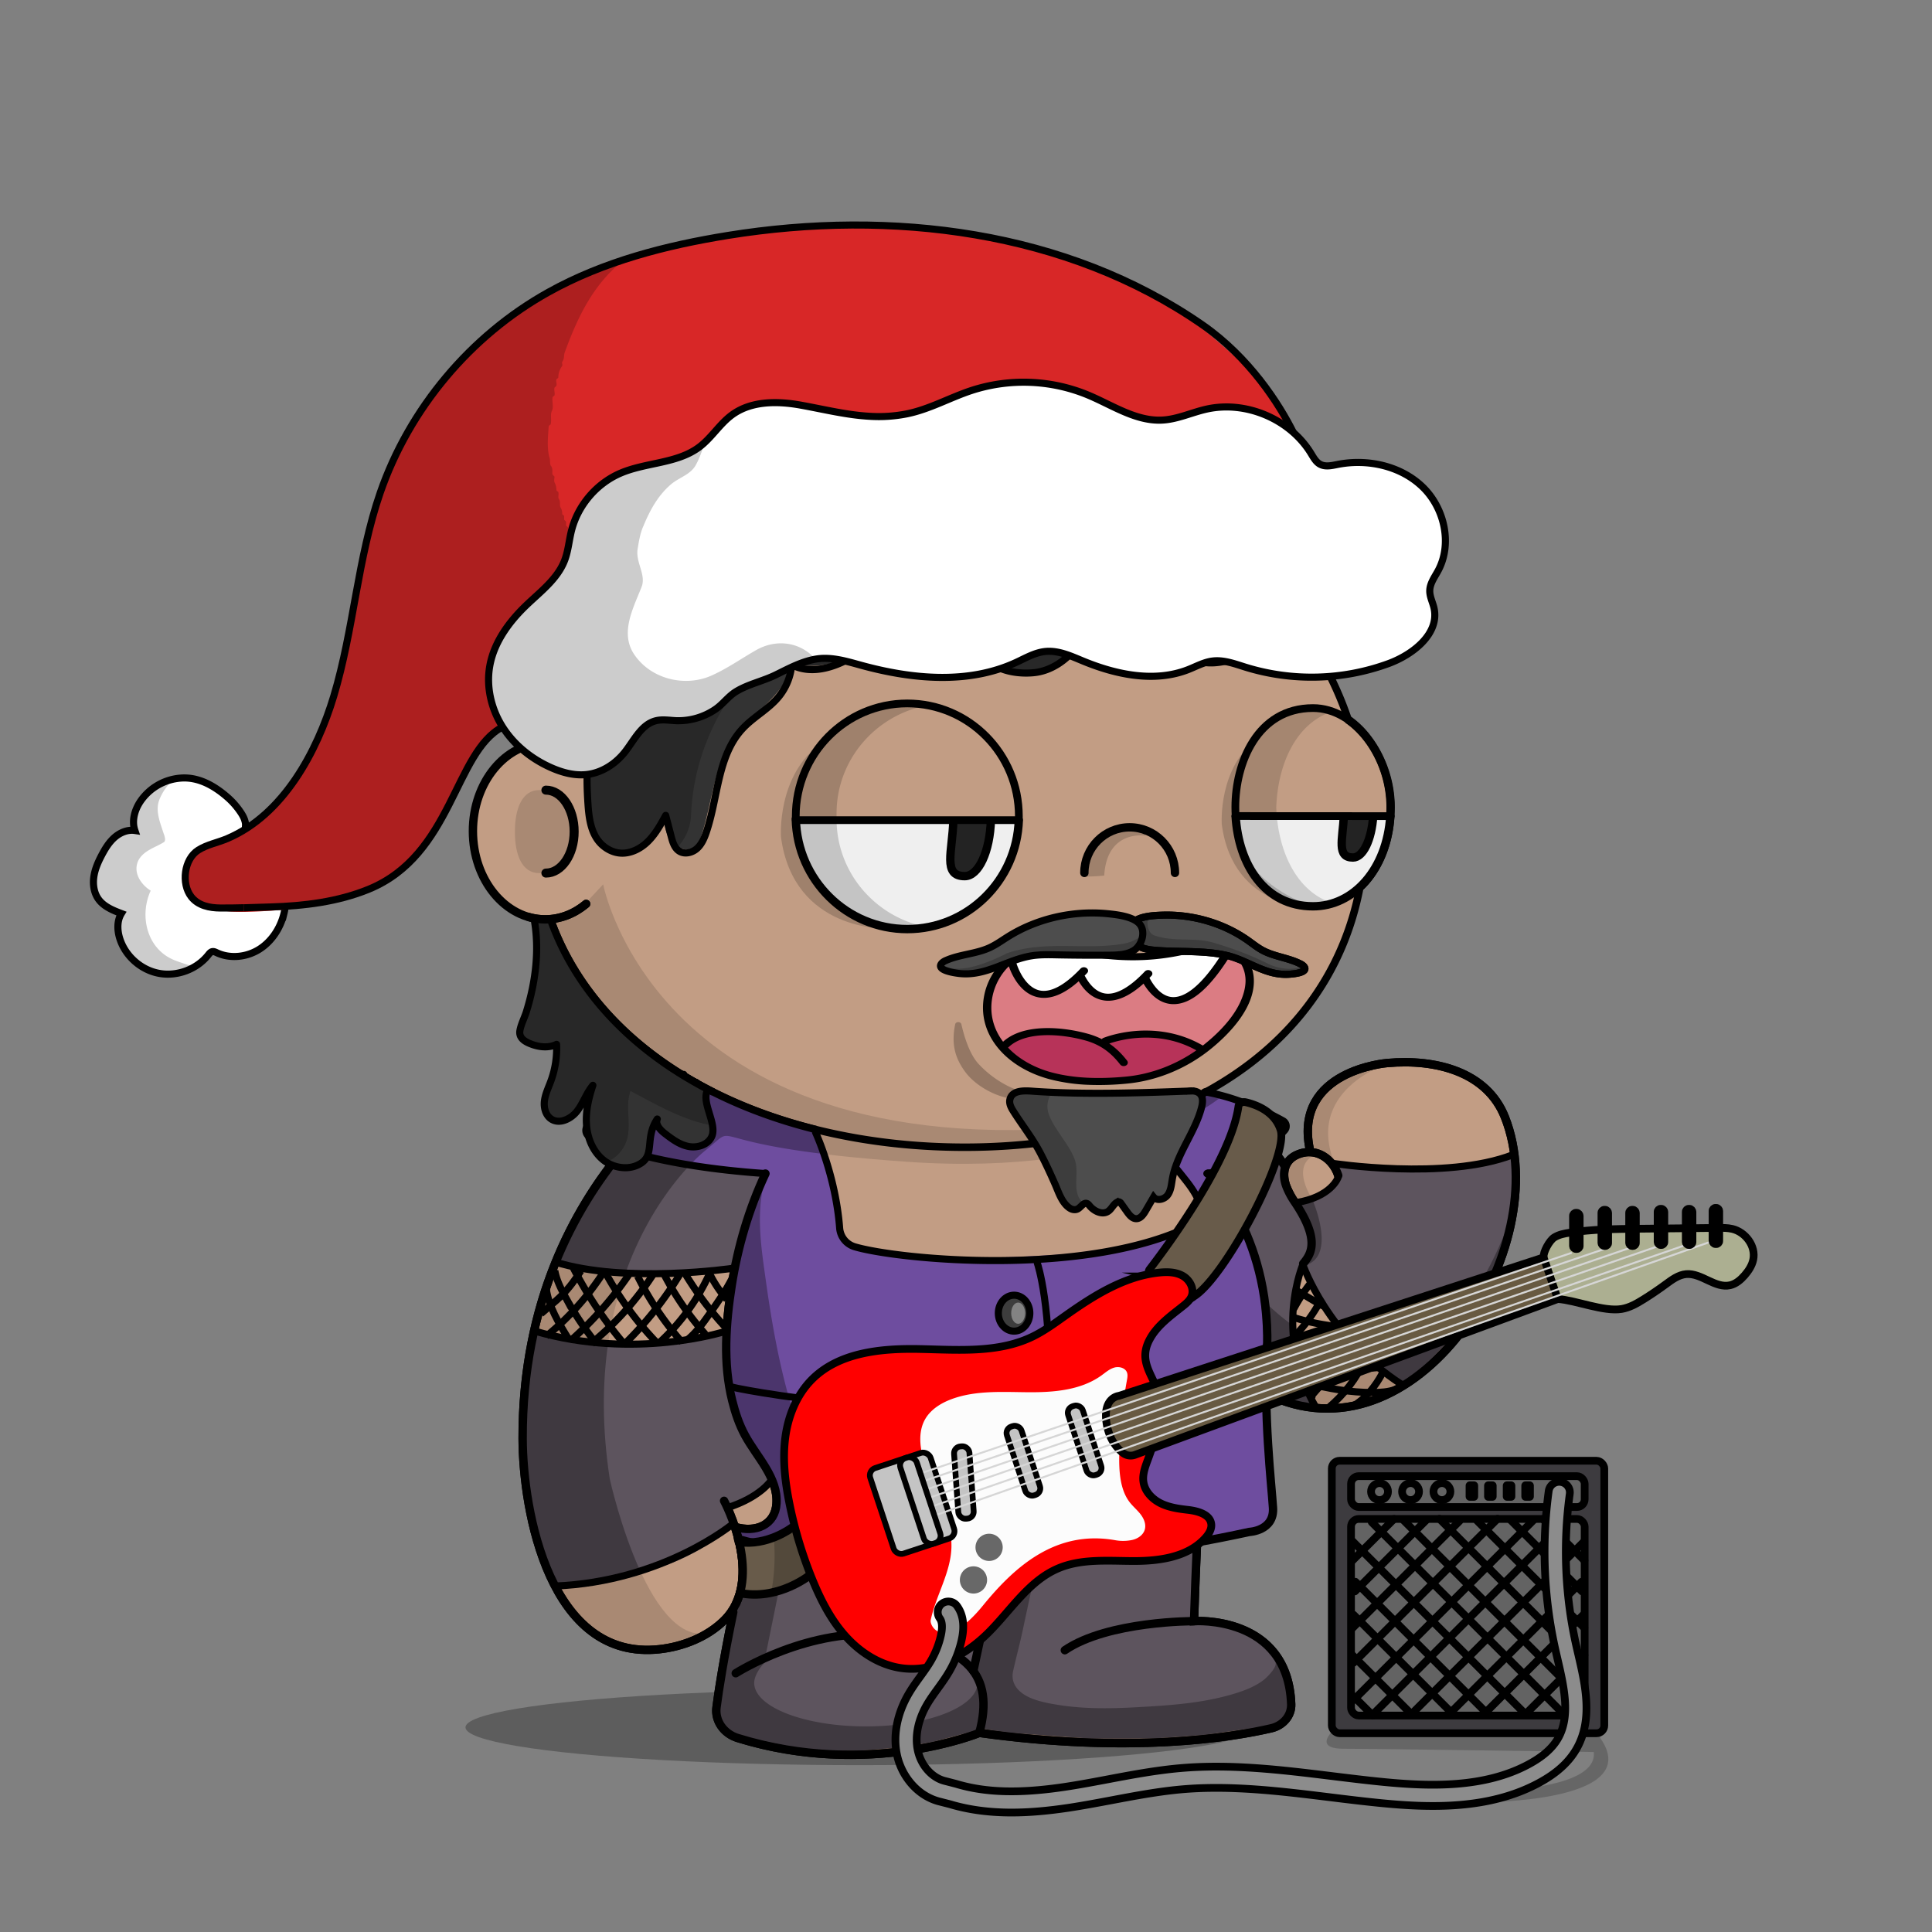
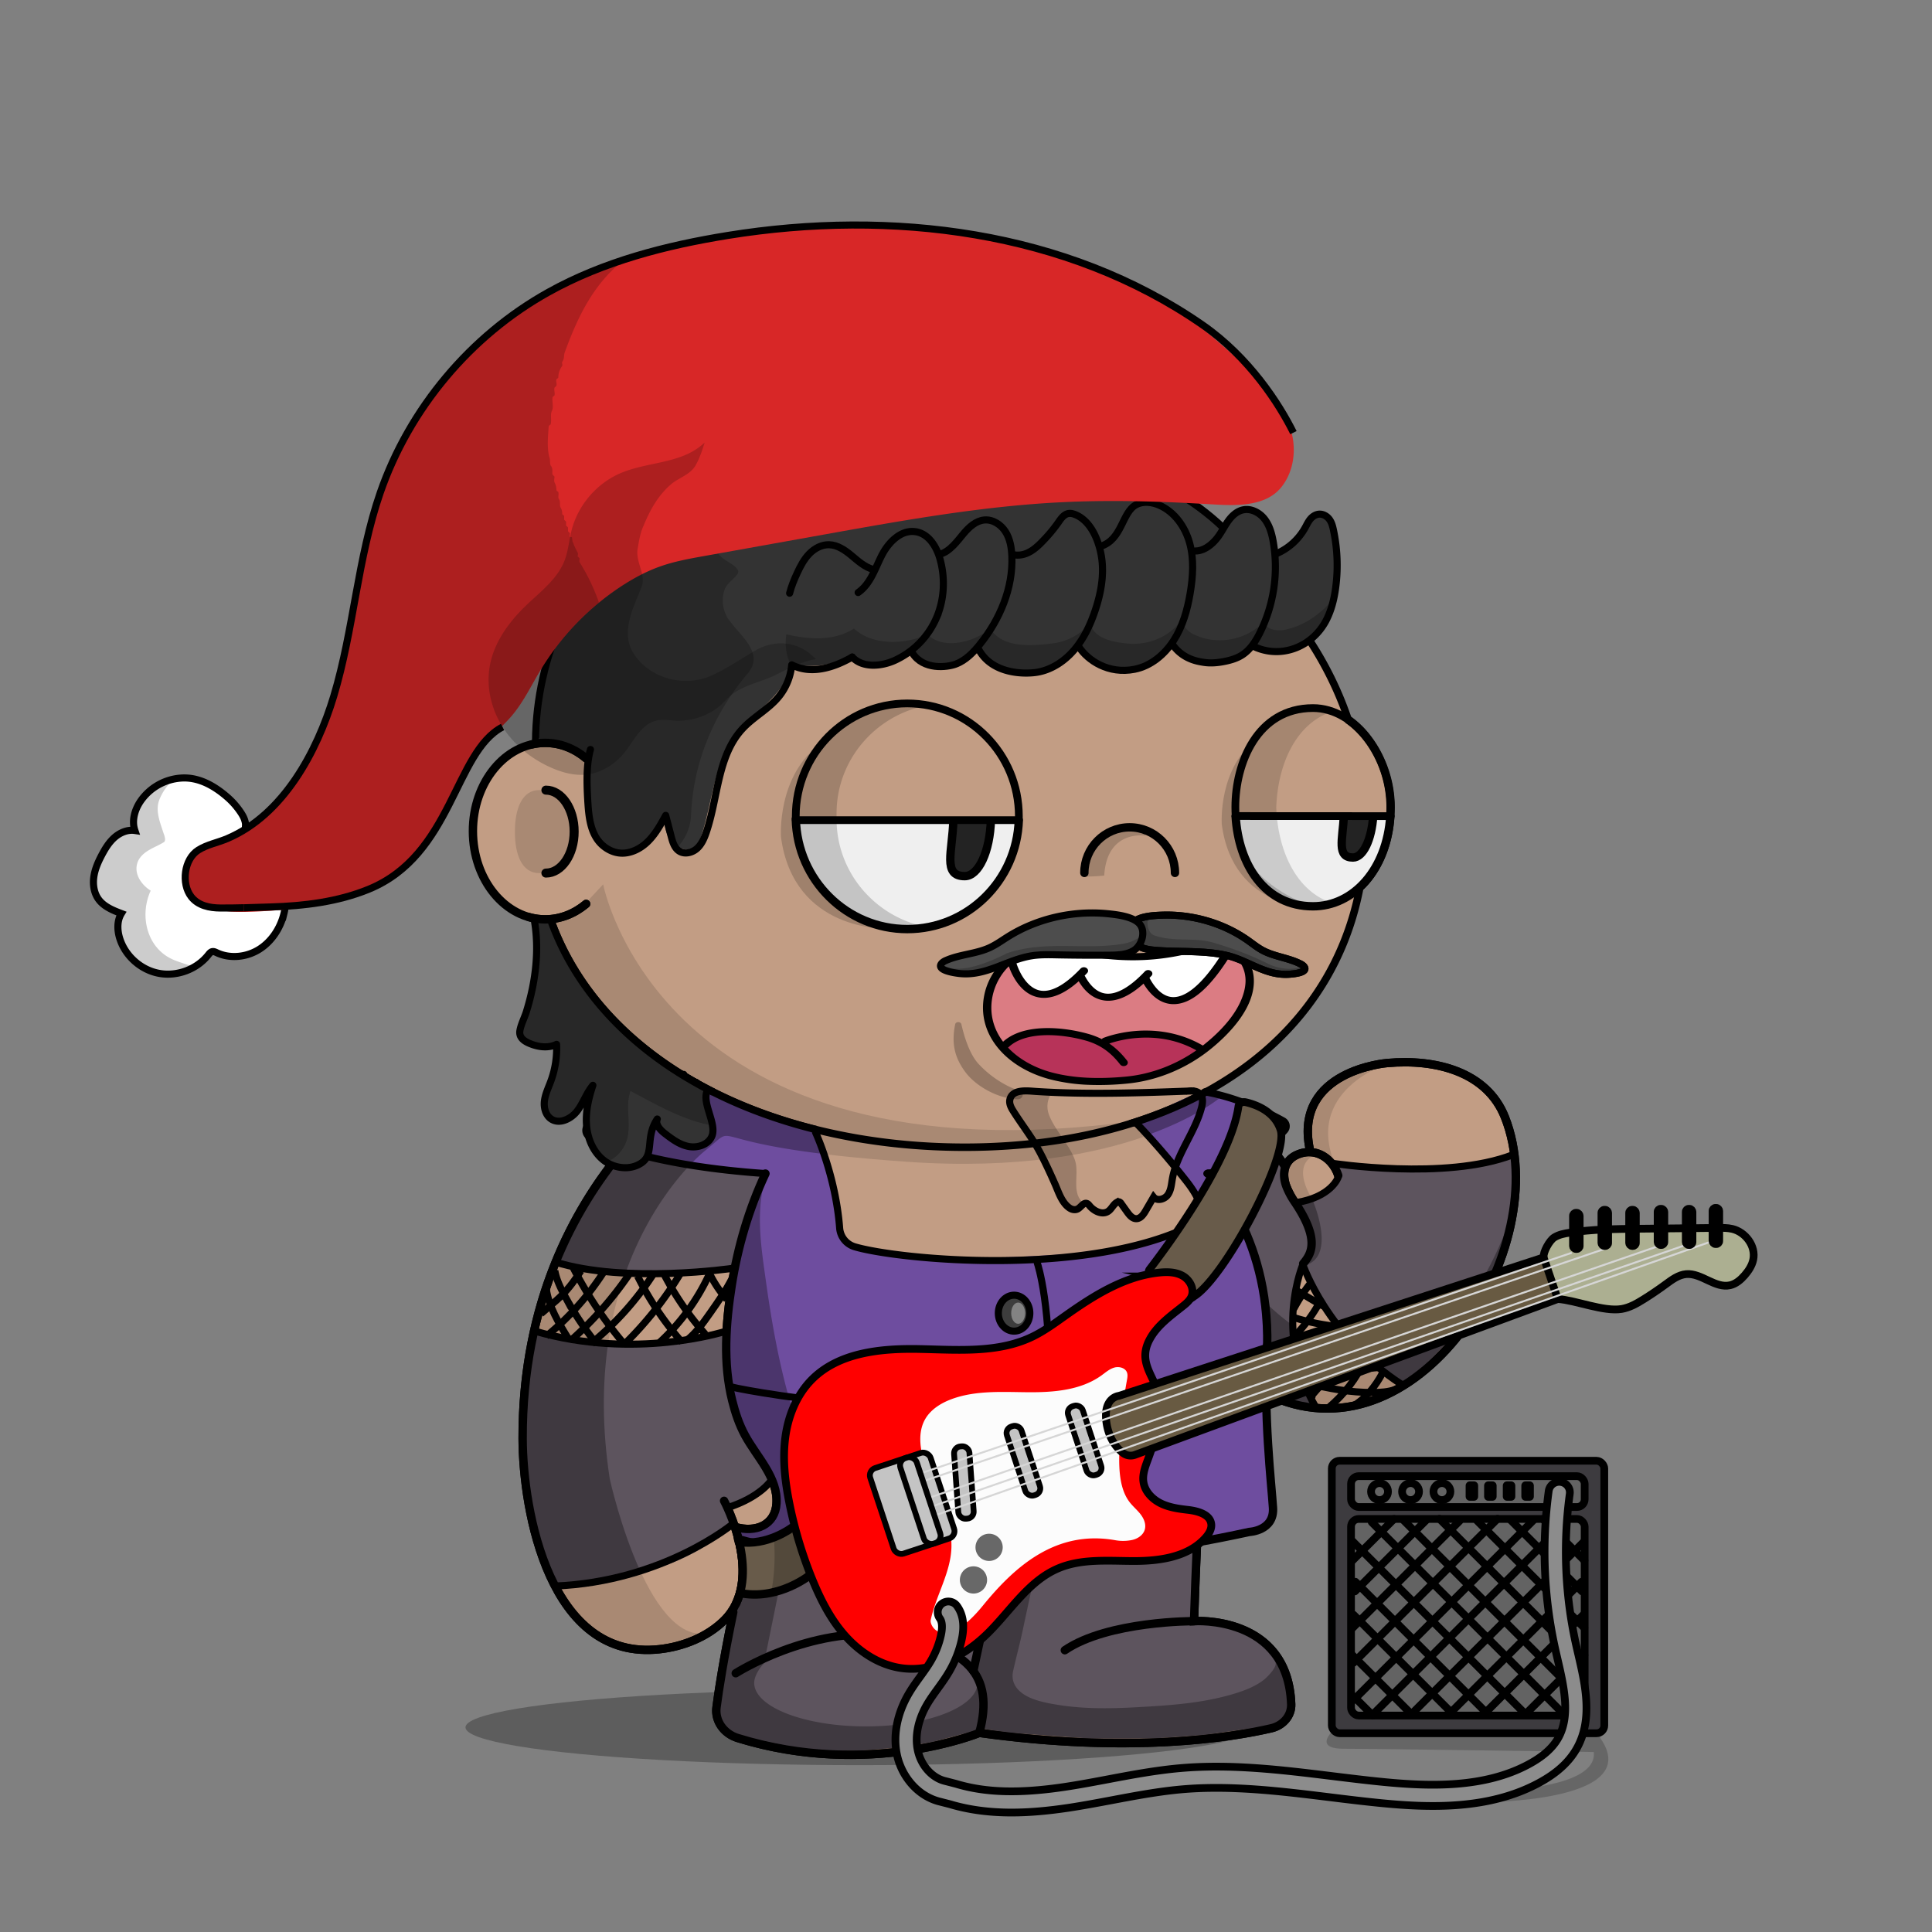
<svg xmlns="http://www.w3.org/2000/svg" viewBox="0 0 3000 3000" width="100%" height="100%">
  <rect x="0" y="0" width="3000" height="3000" fill="#808080" stroke="none" />
  <defs>
    <style>.cls-1-49{opacity:0.27;}.cls-2-49{fill:#c29d84;}.cls-3-49,.cls-4-49{fill:none;stroke:#000;stroke-linecap:round;stroke-miterlimit:10;}.cls-3-49{stroke-width:13px;}.cls-4-49{stroke-width:14px;}.cls-5-49{opacity:0.13;}</style>
  </defs>
  <g id="body_ground_shadwo-49" data-name="body ground shadwo">
    <ellipse class="cls-1-49" cx="1334.82" cy="2682.24" rx="612.02" ry="58.67" />
  </g>
  <g id="TONE_2" data-name="TONE 2">
    <path class="cls-2-49" d="M1075.21,1684.92l-86.3,76.44-81.19,108.46-57.17,122.51-32.25,136.1-6.75,96.68,6.35,91.23L835,2395.21l31.39,75.86,38.09,50.13,47.54,31,78.62,9.8,53.8-18.18,39.91-27.63,14.26-12.89-9.88,50-15.22,91.24,2.66,29.33,13.85,17,51.09,17.73,78.1,16.35h75.62l66.58-5.32,48.93-8.42,52-13.82,24.82-6.52,41.94,6.07,126.13,9.16,99.75-.28,77.23-5.54,66.85-9.41,35-7.15,26.94-20.17,3.93-17.17-4.13-32.14-26.1-52.19-43.66-30.74-77-13.9,10.76-205.51s11.6-13.31,15.48-16.39,47-58.42,47-58.42l25-55.24,10.56-19.26,31.14,13.27,62.08,11.3,70.55-7.08,44-23.38,49.3-35.46,42.09-44.1,45.13-60.73,24.32-63.88,17.23-65.23,5.15-65.54-6.61-53.5-17.62-48.7-32.84-34.56-44.43-25.16-50.48-7-43.5-2.38-47.62,10.35-47.78,27.42L2036,1718.43l-4.92,39.57,4.92,33.29-26.16,5.63-11.5,8.85-4.35,6.33-38.65-58.25-40.72-31.51-40.6-26.81,31.43-17.16,63.7-49.54,45.12-49.55L2062,1514.7l25.66-53.08,19.46-60.16,22-45.61s67.57-79.84,0-202.29c-1-1.73.06-10,.06-10l-42.42-40.22-26.54-55.74-22.12-48.66-38.92-53.08-40.7-42.47-35.39-32.73-84.93-62.81-67.24-33.62-70.78-27.43-73.43-21.23L1533,712.27l-76.08-3.54-109.71,10.61-100.85,26.55-81.4,33.62-67.24,37.15-77,58.39L963.2,934.33l-61.93,81.39-29.2,69-23.37,63.1-6.32,5.84L794.78,1169l-33.87,33-22.55,52v62.59l15.25,50.65L781,1405l52.34,22.55,25.51,2.22,26.54,65.47,44.24,61.93,38.93,41.58,61.93,50.43,47.77,29.19Z" />
    <path class="cls-3-49" d="M1188.61,1822.33c-25.84,55.2-43,113.78-52.34,173.17-9.26,58.83-13.91,121.32.77,179.71,4.69,18.63,10.62,36.6,19.91,53.7,18.31,33.72,51.4,65.64,48.8,105.78-2.14,33.08-31.85,46-64.61,36.29" />
    <path class="cls-3-49" d="M1875.87,1822.33s102.57,98.45,91,287.14c0,0-3.62,117-95.28,193.58a25.6,25.6,0,0,0-9.21,18.23c-1.49,27.45-5.31,101.95-8.34,196,0,0,145.74-10.32,150.89,129,.65,17.51-12.29,33-30.87,37.34-61.79,14.38-217.56,40-453.39,7.15,0,0-171.42,71-375.08,8-21.91-6.79-35.72-26.6-33-47.6,3.64-28.11,11-75.14,26-147.9" />
    <path class="cls-3-49" d="M1142.45,2598.2s115.4-73.83,237.21-58.6,165.4,61,141,151.19" />
    <path class="cls-3-49" d="M1854.07,2517.33s-133.35-.74-200.62,45.13" />
    <line class="cls-3-49" x1="1511.37" y1="2594.76" x2="1564.29" y2="2347.39" />
    <path class="cls-3-49" d="M1962.82,2162.51c234.13,119.66,454.59-224.88,374-427.73-28.07-70.68-107.32-90.8-182.53-84.12,0,0-145.76,11-120.63,133.23" />
    <path class="cls-3-49" d="M2078,1825.24c-8.17-25.5-34.33-44.87-63.48-32.33-21.57,9.27-24.07,30.78-17,49.43a121.09,121.09,0,0,0,13,24.25c40.21,59.72,25.13,80.86,13.07,95.56" />
    <path class="cls-3-49" d="M1994,1809.24s-53-83.28-120-110.78" />
    <path class="cls-4-49" d="M847.68,1226.92c24.22,0,43.86,28.83,43.86,64.39s-19.64,64.39-43.86,64.39" />
    <g class="cls-5-49">
      <path d="M1094.33,1787.19s-201.47,157.92-147.5,509.15c0,0,56.62,258.34,152.17,239.76l-45.17,19.08L987.54,2562l-45-14-53-42.94L852,2442.22s-19.3-58-20-60.58-15.21-73-15.21-73l-4.07-66,3.05-93.58,14.8-87.89,24.13-80.54,29.56-68.17,35.67-59,31.53-47.85,30.94-37.14,43.33-39.74,34.35-32.8,20.29-14.44-27.3-18.43-64-47.48-59.57-58.39-27.71-38.8-42.45-63.51-.62-25.09,42.47-18.58,35.39-38s89.35,468.89,829,367.15c13.61-1.87-115.08,25.45-101.63,22.66l90.13-18.72,59.92-21.23,59.94-27.48,16.88,11.15s-138.51,121.21-481.78,97.32S1157.34,1736.76,1094.33,1787.19Z" />
      <path d="M887.11,1291.31c0,35.64-22.14,64.54-49.45,64.54s-38.13-28.59-38.13-64.23,10.82-64.85,38.13-64.85S887.11,1255.67,887.11,1291.31Z" />
      <path d="M1573.17,2594.76c5-22.44,11.15-45.09,15.5-66,9.65-46.4,21-93.08,27.47-140,1.38-10.09,10.82-41.24-4.4-41.86a345.39,345.39,0,0,0-47.38,1.36l-45,207c-2.76,12.73-5.54,25.71-4.26,38.67,1.7,17.12,10.15,32.84,11.64,50,1.1,12.68-9.17,31.37,0,42.38,4.14,5,11.17,6.24,17.6,7.11,54.93,7.46,110,10.25,165.29,12.64h.92l112.2-1.68a17.54,17.54,0,0,0,1.77-.12l105.39-13.38,40.32-6.53a15.92,15.92,0,0,0,7-3l13.67-10.24c19.81-14.84,7.66-38.52,6.72-57.27l-8.71-23.49-9.17-10c5.94,6.46-12.78,24.53-16.48,27.49-13.29,10.63-30,17-46.12,22-49.56,15.11-100.57,18.33-151.92,21.17-41.23,2.29-82.9,2.88-123.77-3.88-14.26-2.36-29.29-5.19-42.53-11.13C1581.78,2628.28,1568.73,2614.52,1573.17,2594.76Z" />
      <path d="M1964,2021.1s239.6,257.11,382-130.4l-20.31,76.86L2277.13,2057l-57.28,64.14-72.94,47.35-81.48,18.63-48.89-5-53.72-19.66v-31.7l5.41-52.55Z" />
      <path d="M2047.55,1791.7s-47.47,7.88-9.43,71.58c0,0,38.93,88.47-12.38,101.74,0,0,7.07-21.24,8.84-23s-1-30.6-1-30.6l-15.51-33.06s-18.7-31.29-20.56-36,4.37-40.57,4.37-40.57l22.84-10.07,20.1-2.71Z" />
      <path d="M2158.44,1650.06s-139.78,42.47-82.27,165.44l-16.53-15s-22.62-9.72-24.28-13.26-4.87-29.41-4.59-31.07,5.2-35,5.2-35l19.58-28,29.33-21.85Z" />
      <path d="M910.12,1177.54s78.74-358.22,369.81-437l-115,38.93-81,47.6-83.15,68.5-73.31,85.71-52.94,78.26-27.88,94,40.48,9.18Z" />
      <path d="M1527.19,2638.53,1517,2606.15a27.42,27.42,0,0,1,.89,6.92c0,37.38-77.63,67.68-173.4,67.68s-173.4-30.3-173.4-67.68c0-10.07,8.47-24.59,18.57-33.18l1.72-5.79a2.09,2.09,0,0,1-2.82-2.32L1229,2372.66a44.63,44.63,0,0,1,51.53-35c28.26,5,69.15,9.6,119.68,9.6-108.73,0-195.06-106.63-211.45-199.06-8.65-48.77-14.07-95.19-13.38-144.66.75-52.56,2.46-108.52,10.89-166.33a2.09,2.09,0,0,0-4-1.14c-22.2,50.76-92.27,233.07-29,385.72a1.4,1.4,0,0,0,.15.3l43,70.9a2.56,2.56,0,0,1,.24.56l4.42,17a62.9,62.9,0,0,1-1.35,36.2l-4.83,14.12a2.11,2.11,0,0,1-1.14,1.24l-26.61,11.66a2.06,2.06,0,0,1-1.07.16l-21.94-2.52a2.1,2.1,0,0,0-2.27,2.61l7.71,29.28a1.59,1.59,0,0,1,.06.38l3.63,49.69a2.11,2.11,0,0,1-.08.75l-14.6,49.1-.06.26-24.2,149.68a2.1,2.1,0,0,0,0,.79l6,26.41a2.08,2.08,0,0,0,1.18,1.45l59.31,26.68a2,2,0,0,0,.49.15l69,12.26.26,0,84.09,4h.26l60.19-4.53.24,0,83.39-16a1.05,1.05,0,0,0,.24-.06l40.42-13a2.09,2.09,0,0,0,1.43-1.73l6.33-50.94" />
      <path d="M1918.06,2248.79s-59.53,81.86-149.77,94c0,0,23,15,91.12-2.65l4.42-20.35,8.85-16.81,10.48-10.21" />
    </g>
    <path d="M2129.2,1143.53a144,144,0,0,0-31.17-30.72,536.58,536.58,0,0,0-23-56.35c-32.82-68.83-79.79-130.63-139.61-183.69s-129.34-94.63-206.81-123.7c-80.17-30.08-165.32-45.33-253.08-45.33a723.09,723.09,0,0,0-219.4,33.67,674.64,674.64,0,0,0-187.55,93.24c-56,39.93-104,87.44-142.51,141.21-39.24,54.78-67.57,114.53-84.18,177.58a5.75,5.75,0,0,0,11.12,2.93c16.26-61.69,44-120.17,82.41-173.82,37.78-52.73,84.83-99.34,139.84-138.54a663,663,0,0,1,184.36-91.64,711.53,711.53,0,0,1,215.91-33.13c86.38,0,170.17,15,249,44.6,76.14,28.57,144.52,69.46,203.22,121.54s104.7,112.6,136.85,180a522.14,522.14,0,0,1,24.57,61.08c1.7,1.17,3.39,2.41,5.06,3.7.85.67,1.71,1.35,2.55,2l.54.43c.91.76,1.82,1.54,2.72,2.34l.82.73c.88.79,1.76,1.59,2.63,2.42.22.2.43.42.65.63a141.8,141.8,0,0,1,14.69,16.6c21.6,28.51,34,65.55,34,101.63,0,40.38-11.31,77.31-31.91,104.43h0c-.65.86-1.31,1.7-2,2.53-.89,1.11-1.79,2.18-2.69,3.24l-1,1.09c-.6.69-1.2,1.36-1.81,2-.38.42-.77.83-1.16,1.25-.57.6-1.14,1.19-1.72,1.78-.39.4-.78.81-1.18,1.2-.91.9-1.83,1.8-2.76,2.66-20,109.66-76.83,202.64-167.34,272.26-54.72,42.09-120.47,74.65-195.41,96.79s-157.82,33.42-245.91,33.42c-73.58,0-145.3-7.85-213.16-23.33S1154,1714,1098,1684.31c-117.39-62.14-199.49-151.36-237.44-258a5.75,5.75,0,0,0-10.83,3.85c38.92,109.43,122.91,200.84,242.89,264.35,56.87,30.1,120.69,53.35,189.67,69.09,68.7,15.67,141.28,23.62,215.72,23.62,89.2,0,173-11.4,249.17-33.89,76.31-22.54,143.31-55.75,199.16-98.7,91.16-70.12,149-163.31,170.49-273.08a136.34,136.34,0,0,0,12.27-13.43c23.68-29.62,36.73-70.49,36.73-115.08C2165.83,1214.15,2152.48,1174.25,2129.2,1143.53Z" />
    <path class="cls-3-49" d="M910.12,1403.57c-18.06,15.13-39.93,24-63.49,24-62,0-112.3-61.34-112.3-137s50.28-137,112.3-137c23.56,0,45.43,8.85,63.49,24" />
    <path class="cls-3-49" d="M1124.34,2330.45s65.27,121.25,0,185.71c-26,25.66-63.7,40.75-100.54,44.76-169.74,18.5-211.9-213.21-212.25-327.21-1.19-384.43,268.87-552.24,268.87-552.24" />
  </g>
  <defs>
    <style>.cls-1-115{fill:#8cc9ff;}.cls-2-115{fill:#5d545e;}.cls-3-115{fill:#6e4d9f;}.cls-4-115{opacity:0.32;}.cls-5-115,.cls-6-115,.cls-7-115,.cls-8-115{fill:none;}.cls-5-115,.cls-7-115,.cls-8-115,.cls-9-115{stroke:#000;stroke-miterlimit:10;}.cls-5-115,.cls-7-115{stroke-linecap:round;}.cls-5-115{stroke-width:13px;}.cls-7-115,.cls-8-115,.cls-9-115{stroke-width:11px;}.cls-9-115{fill:#3d3d3d;}.cls-1-1150-115{fill:#f4f4f4;opacity:0.38;}</style>
  </defs>
  <path class="cls-1-115" d="M1541,1781.79a16.44,16.44,0,0,0,1.7-.07Z" />
  <path class="cls-2-115" d="M1148,2391c4,22,11,45,8,68-2.63,19.73-11.32,36.87-22.08,53.12l-6.88,34.76-15.21,91.24,2.65,29.33,31.14,31.32,33.81,3.38,78.09,16.35h75.63l66.57-5.32,48.93-8.42,52-13.82,24.82-6.51,41.94,6.06,126.13,9.16,99.75-.27,77.23-5.55,66.85-9.4,39.8-3.13,24-18.22,2-23.15-4.13-32.13-26.09-52.2-43.66-30.73-77-13.9,6.12-117c-65.92,12.77-133,21-200.52,27C1487,2436,1314,2433,1148,2391Z" />
  <path class="cls-2-115" d="M1174,2257c-1-1-3-5-4-6-62-89-41-189-24-286,7-35,14-69,26-103a104.13,104.13,0,0,1,19-36c-42-14-94-11-141-18-12-1-23-2-34-6-17.15-5.72-34.71-9-51.9-13.74L906,1863.45l-44.33,95c90.94,27.92,188,20.12,281.29,9.54-11,32-13,66-16,100-20,5-39,12-59,15-32,3-63-2-95,2-39,4-79,3-116-10a217.82,217.82,0,0,0-27.26-8.28l-13.12,55.35-6.75,96.67,6.36,91.23,17.09,78.87,30.32,73.28c98.44-8,202.61-24.07,274.76-96.22,2-1-4.4-19.9-8.4-25.9,24-11,50-21,68-41,.9,2.06,1.73,4.2,2.48,6.37C1199.07,2287.66,1188.09,2269.92,1174,2257Z" />
  <path class="cls-3-115" d="M1903,1863a70.06,70.06,0,0,1-8-10c-5-10-14-16-21-25,7,0,13-5,20-6-2-3,4-1,2-4,8,1,14-6,20-10,19.93-10,39.86-18,58.8-32.85l-1-1.74,25.13-26.13-80.4-39.63L1875.08,1691c-10.85,4.45-21.76,9-32.76,13.64-25.6,11.21-49.43,24.95-75.35,35.63,36.4,39,69.91,80.75,96,128.74,5,9,0,23-11,30-53,30-108,42-167,46-83,7-166,10-249,8-36-1-72-5-108-14-7-2-16-8-18-16-15.25-59.09-17.8-119.09-45.71-172.2-15.82-3.11-31.77-6.49-48-10.17-40-9-74-30-111-48-10.06-4.64-35.81-17.05-45.49-23.55L932.47,1730l-24.13,28.48,58.81,25.8-3,4c17.19,4.72,34.75,8,51.9,13.74,11,4,22,5,34,6,47,7,99,4,141,18a104.13,104.13,0,0,0-19,36c-12,34-19,68-26,103-17,97-38,197,24,286,1,1,3,5,4,6,14.09,12.92,25.07,30.66,26.48,48.37,7.67,22.06,7.46,48.89-13.48,61.63-14,8-32,2-44,8-4.35,2.61.38,12.77,5.63,19.32-.22-1.11-.43-2.21-.63-3.32,166,42,339,45,510,30,67.55-6,134.6-14.26,200.52-27l.1-2,104.2-20.69s10.06-19.44,13.94-22.51-9-110.59-9-110.59l-2.28-54.3-4.39-27.75,8.06,3.43c-9-84.31-5.21-167-35.2-247.58C1927,1894,1916,1879,1903,1863Z" />
  <path class="cls-2-115" d="M2349,1789.88C2331,1796.36,2312,1800.69,2293,1804c-70,13-136,8-204,5-4,0-9-2-13-3,17,38-34,55-61,62-16.76-18.35-24-44.34-18.56-68.32l-4.16,6.06-17.48-30.59c-18.94,14.9-38.87,22.88-58.8,32.85-6,4-12,11-20,10,2,3-4,1-2,4-7,1-13,6-20,6,7,9,16,15,21,25a70.06,70.06,0,0,0,8,10c13,16,24,31,31,49,30,80.53,26.21,163.27,35.2,247.58l23.08,9.83,49.51,17.09c-36.37-67.23-49-149.85-17.79-221.5,34.52,74.22,86.17,145.45,157.52,187.36l36.65-37.57,42.09-44.1L2305.4,2010l24.31-63.87,17.23-65.23,5.16-65.55Z" />
  <path class="cls-4-115" d="M1765.63,1740.3l-.62.08-3.4,1.21C1766.13,1740.51,1768,1740,1765.63,1740.3Z" />
  <path class="cls-4-115" d="M1870.56,1697.1l3.64-1.43-.21-.14Z" />
  <path class="cls-4-115" d="M946.83,2296.34c-12.24-79.69-11.33-149.42-2.61-209.61-38.92-1.91-76.86-8.4-114.93-17.63l-13.47,80-3.05,93.58,4.07,66s14.54,70.41,15.21,73,20,60.58,20,60.58l10.91,18.28c44.82-1.25,89.43-5.55,131.72-20.11C963.73,2373.45,946.83,2296.34,946.83,2296.34Z" />
  <path class="cls-4-115" d="M1232,1745c-56.11-10.64-121.45-50.22-172.36-73.79l-24.21,9.55-117.71,59.48-10.55,19.27,59.31,25.66-15,20.42L920,1853.44l-35.67,59-21.2,48.9c35.7,7.85,71.37,14.8,107.8,16.37,46-129.83,123.42-190.53,123.42-190.53,53.48-42.8-4.35-18,186.87,5a246.85,246.85,0,0,0-16.75-41.13C1253.75,1749,1242.94,1746.89,1232,1745Z" />
  <path class="cls-4-115" d="M1895.39,1703.71l-21.19-8-3.64,1.43L1814.05,1723l-19.4,6.87q-13.5,5.88-27.18,10.92,9.32,10,18.36,20.25C1861.1,1733.47,1895.39,1703.71,1895.39,1703.71Z" />
  <path class="cls-4-115" d="M1997.61,2613.79l-8.71-23.49-9.17-10c5.94,6.46-12.78,24.53-16.48,27.49-13.29,10.63-30,17.06-46.12,22-49.56,15.11-100.57,18.33-151.92,21.17-41.23,2.29-82.9,2.88-123.77-3.88-14.26-2.36-29.29-5.19-42.53-11.13-17.13-7.67-30.18-21.43-25.74-41.19,5-22.44,11.15-45.09,15.5-66,7.16-34.38,15.24-68.92,21.58-103.61q-31.53,1.65-63.11,2.36l-27.75,127.71c-2.76,12.73-5.54,25.71-4.26,38.67,1.7,17.12,10.15,32.84,11.64,50,1.1,12.68-9.17,31.37,0,42.38,4.14,5,11.17,6.24,17.6,7.11,54.93,7.46,110,10.25,165.29,12.64h.92l112.2-1.68a17.54,17.54,0,0,0,1.77-.12l105.39-13.38,40.32-6.53a15.92,15.92,0,0,0,7-3l13.67-10.24C2010.7,2656.22,1998.55,2632.54,1997.61,2613.79Z" />
  <path class="cls-4-115" d="M1964,2021.1l4.27,57.16-5.41,52.55v31.7l53.72,19.66,23.1,2.35A397.91,397.91,0,0,1,2008,2058.36C1980.71,2039.08,1964,2021.1,1964,2021.1Z" />
  <path class="cls-4-115" d="M2117.35,2103.7c13.68,21.27,36.23,33.63,58.46,46.05l44-28.59,57.28-64.14,48.56-89.46L2346,1890.7C2279.54,2071.52,2191.91,2112,2117.35,2103.7Z" />
  <path class="cls-4-115" d="M2038.12,1863.28c-.35-.59-.67-1.16-1-1.73a133.91,133.91,0,0,1-25.25,6.32c3.48,5.91,6.21,10.49,6.21,10.49l15.51,33.06s2.77,28.83,1,30.6-8.84,23-8.84,23C2077.05,1951.75,2038.12,1863.28,2038.12,1863.28Z" />
  <path class="cls-4-115" d="M1272.1,2414.34c19.1.25,47.65,4.2,71.5,8.42,12.26,2.17-5.6-20.23-7.39-22.68-55.8-76.46-93.37-158.92-116.81-250.81-13.27-52-22.4-105-29.85-158.21-7.19-51.33-15.6-102.6-3.24-153.9.56-2.36-3-3.37-4-1.14-22.2,50.76-92.27,233.07-29,385.72a1.4,1.4,0,0,0,.15.3l43,70.9a2.56,2.56,0,0,1,.24.56l4.42,17a62.9,62.9,0,0,1-1.35,36.2l-4.83,14.12a2.11,2.11,0,0,1-1.14,1.24l-26.61,11.66a2.06,2.06,0,0,1-1.07.16l-21.94-2.52a2.1,2.1,0,0,0-2.27,2.61l3.93,14.91q38.12,9,76.69,15.79Z" />
  <path class="cls-4-115" d="M1517.91,2613.07c0,37.38-77.63,67.68-173.4,67.68s-173.4-30.3-173.4-67.68c0-10.07,8.47-24.59,18.57-33.18l1.72-5.79a2.09,2.09,0,0,1-2.82-2.32l34-167.14q-38.55-6.79-76.69-15.79l3.78,14.37a1.59,1.59,0,0,1,.06.38l3.63,49.69a2.11,2.11,0,0,1-.08.75l-14.6,49.1-.06.26-24.2,149.68a2.1,2.1,0,0,0,0,.79l6,26.41a2.08,2.08,0,0,0,1.18,1.45l59.31,26.68a2,2,0,0,0,.49.15l69,12.26.26,0,84.09,4h.26l60.19-4.53.24,0,83.39-16a1.05,1.05,0,0,0,.24-.06l40.42-13a2.09,2.09,0,0,0,1.43-1.73l6.33-50.94L1517,2606.15A27.42,27.42,0,0,1,1517.91,2613.07Z" />
  <path class="cls-5-115" d="M1124.34,2330.45s65.27,121.25,0,185.71c-26,25.66-63.7,40.75-100.54,44.76-169.74,18.5-211.9-213.21-212.25-327.21-.65-212,81.16-358.08,154.7-446.52" />
  <path class="cls-5-115" d="M1188.61,1822.33c-25.84,55.2-43,113.78-52.34,173.17-9.26,58.83-13.91,121.32.77,179.71,4.69,18.63,10.62,36.6,19.91,53.7,18.31,33.72,51.4,65.64,48.8,105.78-2.14,33.08-31.85,46-64.61,36.29" />
  <path class="cls-5-115" d="M1858.65,2398c-1.48,33.17-3.12,74-4.58,119.31,0,0,145.74-10.32,150.89,129,.65,17.51-12.29,33-30.87,37.34-61.79,14.38-217.56,40-453.39,7.15,0,0-171.42,71-375.08,8-21.91-6.79-35.72-26.6-33-47.6,3.64-28.11,11-75.14,26-147.9" />
  <path class="cls-5-115" d="M1875.87,1822.33s95.67,91.82,91.83,268.07" />
  <path class="cls-5-115" d="M1142.45,2598.2s115.4-73.83,237.21-58.6,165.4,61,141,151.19" />
  <path class="cls-5-115" d="M1854.07,2517.33s-133.35-.74-200.62,45.13" />
  <line class="cls-5-115" x1="1511.37" y1="2594.76" x2="1546.07" y2="2432.59" />
  <path class="cls-5-115" d="M1965.53,2163.88c233.12,115.63,451.57-227,371.3-429.1-28.07-70.68-107.32-90.8-182.53-84.12,0,0-145.76,11-120.63,133.23" />
  <path class="cls-5-115" d="M2078,1825.24c-8.17-25.5-34.33-44.87-63.48-32.33-21.57,9.27-24.07,30.78-17,49.43a121.09,121.09,0,0,0,13,24.25c40.21,59.72,25.13,80.86,13.07,95.56" />
  <path class="cls-5-115" d="M1994,1809.24s-6.74-11.14-22.19-29.86" />
  <path d="M1872.62,1689.09c-36.54,20.22-76.58,37.11-119.75,50.47,2.45,3.2,4.8,6.49,7.07,9.83,45.54-14.37,87.64-32.61,125.88-54.54C1881.68,1692.49,1877.6,1689.62,1872.62,1689.09Z" />
  <path d="M1098,1684.31q-20.07-10.62-38.75-22.3a75.78,75.78,0,0,0-13,5.36q22.2,14.28,46.41,27.11c54.45,28.82,115.27,51.33,180.89,67a70.12,70.12,0,0,1-5.27-13.12C1206.6,1733,1149.39,1711.52,1098,1684.31Z" />
  <path class="cls-6-115" d="M1129.19,2128.3l13.26,3s393.84,82.19,818.57-7.83" />
  <path class="cls-7-115" d="M1132.36,2152.82l13.21,3S1537.91,2238,1961,2148" />
  <path class="cls-8-115" d="M1138.4,1969.33s-166.81,24.63-276.91-9.86" />
  <path class="cls-8-115" d="M1125.07,2067.67s-139.3,44.52-294.45-.66" />
  <path class="cls-8-115" d="M1138.4,2365.9s-108.43,90.31-276.91,96.88" />
  <path class="cls-8-115" d="M1197.62,2298.57s-16.65,26.27-68.38,42.7" />
  <path class="cls-5-115" d="M1145.91,2389.71S1450.63,2485,1940,2378.76c0,0,38.92-1.64,36.7-37.49s-15.53-146.83-8.86-253" />
  <path class="cls-7-115" d="M1266.43,1758.57s31.2,67,37.39,148.61a32.87,32.87,0,0,0,23.76,28.91c67.72,19.78,361.72,48.78,527-35.26,0,0,30.62-12-12.13-66.52s-76.85-89-76.85-89" />
  <path class="cls-7-115" d="M1061.8,1668.34s-89.59,33.16-147.71,78a11.36,11.36,0,0,0,1.92,19.17c30.14,14.91,109.76,45.41,272.6,56.8" />
  <path class="cls-7-115" d="M1870.56,1695.53s52,6.24,121.74,44.82a9.61,9.61,0,0,1,2.46,14.85c-14.93,16.61-54.32,54-120.77,67.13" />
  <path class="cls-7-115" d="M2067.86,1806.21s176.83,27.37,281.37-13.14" />
  <path class="cls-7-115" d="M2077.87,1828.1s-10,30.66-65.62,39.41" />
  <path class="cls-7-115" d="M2023.07,1963.63s38.12,111.89,153.78,186.33" />
  <path class="cls-7-115" d="M2023.62,1962.15s-47.31,107.49,19.36,222.71" />
  <path class="cls-7-115" d="M1610.78,1961.47s23.35,67,17.79,222.43" />
  <ellipse class="cls-9-115" cx="1574.66" cy="2039.09" rx="24.47" ry="27.92" />
  <ellipse class="cls-9-115" cx="1579.64" cy="2129.94" rx="24.47" ry="27.92" />
  <path class="cls-8-115" d="M902,1973.37c-8.55,13.34-17.93,26.24-29.15,37.51-5.83,5.85-12.12,11.23-18.4,16.6L840,2039.92" />
  <path class="cls-8-115" d="M938.58,1973.37a428,428,0,0,1-90.36,101.53" />
  <path class="cls-8-115" d="M976.3,1979.71a560.18,560.18,0,0,1-86.25,98.46c-.55.49-1.14,1.22-.78,1.85s1.6-.38.87-.56" />
  <path class="cls-8-115" d="M1015.49,1976.94a463.71,463.71,0,0,1-95.42,107.41" />
  <path class="cls-8-115" d="M1056.1,1978.14a553.37,553.37,0,0,1-86.6,109.12" />
  <path class="cls-8-115" d="M1101.56,1978.14a335.35,335.35,0,0,1-77.15,106.21" />
  <path class="cls-8-115" d="M1136.54,1985.52c-9.44,18.6-21.42,35.65-33.36,52.62-10.64,15.15-21.47,30.49-35.64,42.09" />
  <path class="cls-8-115" d="M848.22,2001.31c3.91,27.83,19.4,53.2,34.61,77.83" />
  <path class="cls-8-115" d="M861.5,1973c2.51,13.8,8.74,26.74,15.46,39.21a492.17,492.17,0,0,0,49.88,75.05" />
  <path class="cls-8-115" d="M889.16,1966.71a619.12,619.12,0,0,0,80.34,120.55" />
-   <path class="cls-8-115" d="M938.58,1973.37a507.84,507.84,0,0,0,82,112.27" />
  <path class="cls-8-115" d="M990,1981.47a467.81,467.81,0,0,0,69.23,102.88" />
  <path class="cls-8-115" d="M1030.57,1977.63a450.89,450.89,0,0,0,64.66,94.1" />
-   <path class="cls-8-115" d="M1063,1976.37a516.87,516.87,0,0,0,63.67,84.9" />
  <path class="cls-8-115" d="M1101.52,1976.94a179.76,179.76,0,0,0,27.1,40.81" />
  <path class="cls-7-115" d="M2034.94,1992.63a252.44,252.44,0,0,0-25.3,38.49" />
  <path class="cls-7-115" d="M2045.89,2027.85a241.31,241.31,0,0,1-34.07,45.2" />
  <path class="cls-7-115" d="M2068.69,2061.48a236.77,236.77,0,0,1-47.86,64.13" />
  <path class="cls-7-115" d="M2094.49,2081.51c-15.23,32.53-33,58-57.06,84.9-.62.69-1.59,1.33-1.45,2.24s2,0,1.12-.29" />
  <path class="cls-7-115" d="M2120.55,2110.41c-14.75,30.85-32.83,54.4-58.37,76.05" />
  <path class="cls-7-115" d="M2146.39,2132.63c-9.88,18.77-25.84,39.47-45.18,50.45" />
  <path class="cls-7-115" d="M2055,2027.85a24,24,0,0,1-6.41-3l-35.4-21.1" />
  <path class="cls-7-115" d="M2076.35,2059.74a339.74,339.74,0,0,1-66.73-13.71" />
  <path class="cls-7-115" d="M2109.23,2097.31c-4.25,2.52-9.75,2.13-14.78,1.56a402.19,402.19,0,0,1-79.66-17.36" />
  <path class="cls-7-115" d="M2138.68,2123.66a401.45,401.45,0,0,1-116.39-5.47" />
  <path class="cls-7-115" d="M2166.92,2157.44c-10.9,4-22.73,4.78-34.36,4.83-36.37.15-68.36-6-103.71-14.57" />
  <ellipse class="cls-1-1150-115" cx="1580.98" cy="2039.09" rx="10.81" ry="16.48" />
  <ellipse class="cls-1-1150-115" cx="1585.46" cy="2131.49" rx="10.81" ry="16.48" />
  <defs>
    <style>.cls-1-351{fill:#333;}.cls-2-351{opacity:0.22;}.cls-3-351,.cls-4-351,.cls-5-351,.cls-6-351,.cls-7-351{fill:none;stroke:#000;}.cls-3-351,.cls-5-351{stroke-linejoin:round;}.cls-3-351,.cls-4-351,.cls-5-351,.cls-6-351{stroke-width:11px;}.cls-4-351,.cls-6-351,.cls-7-351{stroke-miterlimit:10;}.cls-5-351,.cls-6-351,.cls-7-351{stroke-linecap:round;}.cls-7-351{stroke-width:13px;}</style>
  </defs>
  <path class="cls-1-351" d="M989.48,800.6c11.83-10.3,24.8-20.28,40.15-23.55s33.58,2.12,40.66,16.12c12.6-46.71,67.24-77.31,113.65-63.66,5.34,1.57,10.68,3.65,16.25,3.56,6.67-.11,12.83-3.32,18.8-6.29,104.67-52.16,227.47-53,343.58-39.11,122.54,14.66,248.89,47.42,339.77,130.92-.66-23.49,35.22-32.19,53.23-17.1s21.77,40.86,24.21,64.23l59.68-59.91c2.58-2.59,5.32-5.27,8.84-6.24,11.44-3.14,18.34,12.24,20.06,24,5.91,40.44,10.95,82.82-2.83,121.3s-52.44,71.25-92.71,64.27c-7.22-1.25-14.37-3.71-21.68-3.13-10.79.86-19.82,8.09-29.37,13.2-32,17.19-75.56,8.91-99.06-18.82-20.4,22.16-47.72,39.38-77.75,41.8s-62.31-12.5-74.93-39.85a94.8,94.8,0,0,1-155.35,5.39c-23.36,29.84-74.62,31.22-99.56,2.68-25.95,20.77-64.62,24-93.67,7.87a136.75,136.75,0,0,1-92.24,12.7c-8.78,48.27-60.53,74.49-89.32,114.22-31.27,43.15-33.81,100-50.24,150.7-2.31,7.13-5.19,14.57-11.15,19.11-11.15,8.51-28.42,2.53-36.74-8.76s-10.08-26-11.56-39.92c-17,29.82-44.17,64.32-77.37,55.65-26.45-6.92-38.14-38.43-38.64-65.77s5.82-55.48-2.31-81.59c-3.44-11.06-34.3-19.21-43.93-21.13-11.59-2.3-27.31,1.44-33.4-11-5.14-10.54-1-28.48.09-39.52a450.57,450.57,0,0,1,7.17-47.38,469,469,0,0,1,75.66-174.92A447.33,447.33,0,0,1,989.48,800.6Z" />
  <path class="cls-2-351" d="M1999,977c-13,4-31,2-37-11-26,27-69,36-104,21-11-4-20-12-23-25-19,28-54,41-87,37-20-2-51-8-55-32a89.23,89.23,0,0,1-58,32c-32,4-79,8-97-23-25,21-73,34-98,9-34,16-85,18-114-9-31,20-70,17-105,9-2.4,16.79-.32,34.22,7.77,48.2.16-.74.3-1.49.44-2.24a136.75,136.75,0,0,0,92.24-12.7c29,16.15,67.73,12.9,93.67-7.87,24.94,28.54,76.2,27.16,99.56-2.68a94.8,94.8,0,0,0,155.35-5.39c12.62,27.35,44.91,42.26,74.93,39.85s57.35-19.64,77.75-41.8c23.5,27.73,67,36,99.06,18.82,9.55-5.11,18.58-12.34,29.37-13.2,7.31-.58,14.46,1.88,21.68,3.13,40.27,7,78.94-25.78,92.71-64.27a138.38,138.38,0,0,0,4-13.46C2050.59,952.74,2027.72,970.13,1999,977Z" />
  <path class="cls-2-351" d="M1073,1267c3-81,34-157,87-220,29-33-11-59-30-87-8-14-10-29-5-44,4-13,24-22,21-30-5-12-29-16-34-33-10-35,4-67,23-96,7.68-12.29,18-23.27,30-30.65-41.33-2-83.78,26.36-94.7,66.82-7.08-14-25.32-19.38-40.66-16.12s-28.32,13.25-40.15,23.55a447.33,447.33,0,0,0-72,80,469,469,0,0,0-75.66,174.92,450.57,450.57,0,0,0-7.17,47.38c-1.08,11-5.23,29-.09,39.52,6.09,12.47,21.81,8.73,33.4,11,9.63,1.92,40.49,10.07,43.93,21.13,8.13,26.11,1.81,54.24,2.31,81.59S926.38,1315,952.83,1322c33.2,8.67,60.39-25.83,77.37-55.65,1.48,14,3.24,28.62,11.56,39.92a32.34,32.34,0,0,0,10.36,9A69.33,69.33,0,0,0,1059,1307,77.37,77.37,0,0,0,1073,1267Z" />
  <path class="cls-1-351" d="M1098.85,1692.65c-10.61,18.69,15,52.14,6.46,71.88-5.6,13-22.1,18.36-36,15.69s-25.75-11.43-36.94-20.1c-7.22-5.6-15.23-14.07-11.75-22.53-19.28,28.79-3.82,54.17-24.75,68.32-17.33,11.72-42.07,8.64-58.49-4.31s-25.08-34-26.64-54.82,3.3-41.68,9.9-61.53c-10.07,11.85-14.85,27.37-24.28,39.74s-27.41,21.19-40.4,12.64c-8.86-5.84-11.86-17.79-10.54-28.33s6.12-20.26,9.79-30.22a147.24,147.24,0,0,0,9.06-57.45c-11.76,5.65-25.37,4.57-37.52.28-10-3.53-21.6-9.21-19.42-21.68,1.7-9.72,7-19.49,9.93-29,14.29-45.82,20.81-96.15,12.17-143.71,0,0,18.43,0,19.44,0s6.37-.63,6.37-.63L867,1456.74l19.43,37.53,25.13,42.56,32.17,37.2,33.18,33.84,47.25,35.86,44.23,31Z" />
  <path class="cls-2-351" d="M1098.85,1692.65l-30.5-17.87-44.23-31-47.25-35.86L943.69,1574l-32.17-37.2-25.13-42.56L867,1456.74l-11.73-29.82s-5.37.67-6.37.63-19.44,0-19.44,0c8.64,47.56,2.12,97.89-12.17,143.71-3,9.48-8.23,19.25-9.93,29-2.18,12.47,9.41,18.15,19.42,21.68,12.15,4.29,25.76,5.37,37.52-.28a147.24,147.24,0,0,1-9.06,57.45c-3.67,10-8.46,19.69-9.79,30.22s1.68,22.49,10.54,28.33c13,8.55,31-.28,40.4-12.64s14.21-27.89,24.28-39.74c-6.6,19.85-11.45,40.68-9.9,61.53s10.22,41.88,26.64,54.82c1.12.89,2.28,1.72,3.48,2.51,17-5,30.94-21.83,34.15-41.11,4-24-4-46,4-69,38.64,20.57,82.72,46.18,127.4,53.61C1103.29,1729,1090.89,1706.67,1098.85,1692.65Z" />
  <path class="cls-3-351" d="M829.42,1427.55c8.64,47.56,2.12,97.89-12.17,143.71-3,9.48-8.23,19.25-9.93,29-2.18,12.47,9.41,18.15,19.42,21.68,12.15,4.29,25.76,5.37,37.52-.28a147.24,147.24,0,0,1-9.06,57.45c-3.67,10-8.46,19.69-9.79,30.22s1.68,22.49,10.54,28.33c13,8.55,31-.28,40.4-12.64s14.21-27.89,24.28-39.74c-6.6,19.85-11.45,40.68-9.9,61.53s10.22,41.88,26.64,54.82,41.16,16,58.49,4.31c20.93-14.15,5.47-39.53,24.75-68.32-3.48,8.46,4.53,16.93,11.75,22.53,11.19,8.67,23,17.44,36.94,20.1s30.41-2.69,36-15.69c8.51-19.74-17.07-53.19-6.46-71.88" />
  <path class="cls-4-351" d="M831.56,1152.08c.56-133.66,61-265.9,161.4-353,11.48-10,23.95-19.63,38.66-23.26s32.22.23,40.73,12.88c15-52,83.11-79.74,129.67-52.91,100-59.5,223-62.83,338.54-51.63C1670.09,696.69,1805,729,1899.41,819.49" />
  <path class="cls-5-351" d="M1323.37,1020.26c-29.23,16.79-64,27.46-94,12.1A90.76,90.76,0,0,1,1209,1082.2c-15.82,19.15-38.86,31-55.82,49.17-39.26,42.05-37.89,106.56-56.44,161-3.19,9.34-7.24,18.81-14.64,25.33s-19,9.28-27.29,4c-7.5-4.74-10.31-14.14-12.55-22.72l-8.58-32.87c-7.9,14.48-16,29.2-27.78,40.74s-28.11,19.61-44.5,17.66c-9.85-1.18-19.11-5.92-26.45-12.6-17.27-15.73-20.45-40.81-22-64.12-2.87-43.4-1.1-65.56,3.9-84" />
  <path class="cls-6-351" d="M1332.51,920.08c19.07-13.26,26.15-36.83,36.43-57.2s29.92-40.93,53.12-37.2c20.36,3.28,32.51,23.76,37.76,43,8.18,30,6.54,62.55-5.89,91.13a128.83,128.83,0,0,1-65,65.86c-21.35,9.48-49.9,11.51-65.55-5.38" />
  <path class="cls-6-351" d="M1226.12,921.17c2.75-10.84,7.11-21.36,11.85-31.53,4.92-10.58,10.41-21.13,18.51-29.54s19.22-14.52,30.89-14.25c13.22.3,24.86,8.47,35,16.91s20.33,17.79,33.09,21.29" />
  <path class="cls-4-351" d="M1459.09,860.59c15.75-3.35,28.93-22.38,37.4-32.32s19-19.67,32-20.85,25.75,7.05,32.8,18.15,9.34,24.56,9.91,37.69c2.15,49.86-18.65,98.85-50,137.68-10.15,12.57-22,24.61-37.08,30.29-13.47,5-50.45,9.71-67.54-17.5" />
  <path class="cls-4-351" d="M1573,861.26c23.12,4.69,39.37-13.88,50.65-25.73a235,235,0,0,0,20-24.7c4-5.86,8.63-12.37,15.64-13.48,3.43-.54,6.93.36,10.16,1.64,16.51,6.55,27.41,22.63,33.82,39.19a129,129,0,0,1,7.91,32.44c2.9,26.3-2.38,52.94-10.86,78-7.21,21.36-16.91,42.17-31.36,59.46s-34,30.92-56.13,35.35c-18.7,3.75-71.68,4.81-93.13-35.07" />
  <path class="cls-4-351" d="M1709.41,848.19c33.51-10.72,32.53-52.93,55-64.6,11-5.72,24.6-4,36,1,23.84,10.47,40.19,34,47,59.15s5,51.83.67,77.5-11.48,51.11-25.44,73-35.44,40-60.87,45c-40.54,8-72.59-13.52-86.79-35.22" />
  <path class="cls-6-351" d="M1856.18,855.56c16.76,0,30.13-15,35.4-22.22,5.76-7.86,10-16.72,15.73-24.6s13.4-15,22.92-17c12.48-2.68,25.57,4.17,33.4,14.25s11.28,22.85,13.48,35.42a229.84,229.84,0,0,1-20.75,141.18c-6.68,13.37-15.08,26.52-27.68,34.56-7.92,5.06-17.1,7.82-26.31,9.72-11.17,2.3-22.73,3.41-34,1.52-8.43-1.41-31-4.57-47.07-26.68" />
  <path class="cls-4-351" d="M1981.46,860a93.11,93.11,0,0,0,45.32-40.9c2.49-4.49,4.64-9.2,8-13.19s8.29-7.28,13.85-7.55c6.34-.3,12.28,3.44,15.76,8.25s4.93,10.56,6.14,16.2a262.64,262.64,0,0,1,3.51,89.62c-2.39,17.88-6.71,35.73-15.38,51.94-20.17,37.68-64.09,57.47-105,42.31a83.44,83.44,0,0,1-7.72-3.32" />
  <path class="cls-7-351" d="M825.85,1155.9a93,93,0,0,1,20.78-2.34c23.56,0,45.43,8.85,63.49,24" />
  <path class="cls-7-351" d="M910.12,1403.57c-18.06,15.13-39.93,24-63.49,24a93,93,0,0,1-25.56-3.57" />
  <path d="M1110.77,1690.88q-6.43-3.24-12.77-6.57c-117.39-62.14-199.49-151.36-237.44-258a5.75,5.75,0,0,0-10.83,3.85c38.92,109.43,122.91,200.84,242.89,264.35,4.2,2.22,8.46,4.4,12.74,6.55A15.07,15.07,0,0,1,1110.77,1690.88Z" />
  <defs>
    <style>.cls-1-251{fill:#efefef;}.cls-1-251,.cls-2-251,.cls-5-251{stroke:#000;}.cls-1-251,.cls-5-251{stroke-linecap:round;}.cls-1-251,.cls-2-251{stroke-miterlimit:10;stroke-width:13px;}.cls-2-251{fill:#232323;}.cls-3-251{opacity:0.18;}.cls-4-251{opacity:0.15;}.cls-5-251{fill:none;stroke-linejoin:round;stroke-width:12px;}</style>
  </defs>
  <g id="UPPER_REG" data-name="UPPER REG">
    <path class="cls-1-251" d="M1582,1273.48c-3.14,94-79.44,169.2-173.12,169.2-94.24,0-170.91-76.14-173.16-170.92" />
    <path class="cls-2-251" d="M1538.64,1273.48c-1.4,48.58-19.05,87-40.63,87-34.86,0-18.91-38.28-17.64-87" />
    <path class="cls-1-251" d="M2158.88,1267.15c-5.31,82.79-57.05,140.16-120.09,140.16-74.86,0-115.51-64.55-120.1-139.84" />
    <path class="cls-2-251" d="M2132.31,1267.12c-2.45,36.54-15.59,64.45-31.43,64.45-25.57,0-16.16-27.8-14.08-64.42" />
    <path class="cls-3-251" d="M1299,1271.76c0-.91,0-1.81,0-2.72h0c0-.52,0-1,0-1.57s0-1,0-1.57h0c0-.91,0-1.81,0-2.73,0-83.72,61-153.38,141.56-168.06a176.42,176.42,0,0,0-31.65-2.86c-95.66,0-173.21,76.53-173.21,170.92,0,.91,0,1.82,0,2.72h0c0,.52,0,1,0,1.57s0,1,0,1.57h0c0,.91,0,1.81,0,2.72,0,94.4,77.55,170.92,173.21,170.92a176.42,176.42,0,0,0,31.65-2.86C1360,1425.15,1299,1355.49,1299,1271.76Z" />
    <path class="cls-4-251" d="M1981.8,1254.76h2.94l-3-.12c0-.37,0-.74,0-1.11s0-.75,0-1.12l3-.11h-2.94c2.92-69,32.43-130.24,87.37-147.63a96.19,96.19,0,0,0-30.38-4.92c-76.12,0-116.86,70.93-120.29,152.66h-.1c0,.37,0,.74,0,1.11s0,.74,0,1.11h.1c3.43,81.74,44.17,152.67,120.29,152.67a96.19,96.19,0,0,0,30.38-4.92C2014.23,1385,1984.72,1323.74,1981.8,1254.76Z" />
    <path class="cls-3-251" d="M1276,1153.56S1132.63,1355,1376.16,1441.83c0,0-143.73,5.17-163.45-142C1212.71,1299.87,1205.71,1203.08,1276,1153.56Z" />
    <path class="cls-3-251" d="M1953.91,1145.73s-128.54,184.84,89.78,264.47c0,0-128.85,4.74-146.53-130.24C1897.16,1280,1890.88,1191.16,1953.91,1145.73Z" />
    <path class="cls-5-251" d="M2159.33,1267.27l-240.93-.12.27,0q-.42-7-.42-14.12c0-67.34,33.49-153.54,120.54-153.54,66.57,0,120.54,76.77,120.54,153.54q0,7.23-.46,14.23" />
    <path class="cls-5-251" d="M1235.69,1273.48H1582c.06-2,.1-4,.1-6,0-96.77-77.55-175.22-173.22-175.22s-173.21,78.45-173.21,175.22q0,3,.1,6Z" />
  </g>
  <defs>
    <style>.cls-1-453{fill:none;stroke:#000;stroke-linecap:round;stroke-miterlimit:10;stroke-width:13px;}.cls-2-453{opacity:0.18;}</style>
  </defs>
  <g id="BASE_NOSE" data-name="BASE NOSE">
    <path class="cls-1-453" d="M1683.8,1355.45c0-39.09,31.49-70.78,70.33-70.78s70.34,31.69,70.34,70.78" />
    <path class="cls-2-453" d="M1779.57,1297.71s-60.7-10.84-64.94,61.86a286,286,0,0,1-32.25,1.53l4.14-25.2,18.23-23.62,14.14-18.09,23.27-3.64,29.29-3.71Z" />
  </g>
  <defs>
    <style>.cls-1-436{fill:#fff;}.cls-2-436{fill:#db7c83;}.cls-3-436{fill:#b73359;}.cls-4-436{opacity:0.24;}</style>
  </defs>
  <g id="Mouth_ToothGrin">
    <path class="cls-1-436" d="M1569.39,1492.41s10.95,23.22,11.88,24.95,23.6,23.44,24.12,26.58,35.89-3.62,35.89-3.62,29-24.91,29.9-23.18,10.78-6.72,10.78-6.72l-.74,16.61,26.45,21.45,23,1s26.66-15.07,28.73-16.66,16.51-11.9,16.51-11.9,7.45,12.12,9.41,13,20.89,18.86,20.89,18.86l25.77,1.85,22.86-11.73s29.18-27.33,29.22-28.17,14.69-24.14,15.45-26,10.29-13.56,10.29-13.56l-18.63-8.09s-34.05,5.87-34.88,5.72-33.17,8.52-35.17,8.43-37.15,4.24-41.13,4.07-45.94-.36-49.92-.53-65.5-9.65-65.5-9.65l-39.38-6.16-32.58,6.94Z" />
    <path class="cls-2-436" d="M1564.31,1495.13l-20,21.43L1533,1570.79l12.22,40.15,8.69,13.83,19-8.42s31.8-11.59,32.7-13,43.63,1.93,43.63,1.93l51.61,9.22,11,5.08,11-5.79s38.33-8.4,39.32-8.36l45.86,2,42.42,12,14.62,8.23,16.32-7.7,22.84-19.21,21.12-26s11.9-18.67,12-21.27,7.13-26.72,6.25-29.28-12.69-29.2-12.69-29.2l-21.09-19.77s-9.71,7.58-10.11,9.61-18.12,32.87-18.12,32.87S1859,1539,1854.82,1543,1832,1554.7,1832,1554.7l-32.75-8.39-20.83-21.43-2.49-3.94-16.51,11.9-21,12.26s-23.64,2.6-25.6,1.67-19.14-9.64-19.14-9.64l-12.16-16.43-4.77-6.15s-8.82,8.34-10.85,9.09-15.13,11.88-17.83,12.22-18.16,6.72-18.16,6.72l-20.77-.41-14.43-12.43L1579,1514.17l-8.21-13Z" />
    <path class="cls-3-436" d="M1559.31,1622.35s23-14.88,27.47-15.5,24-3.94,26.35-3.85,39.34,2.82,39.34,2.82l45,8,14.42,5.68s16.59-12.65,20.83-10.59,36,2.66,36.64,1,38.67-2.51,38.67-2.51,33.7,5.33,33.17,6.34S1868,1628.6,1868,1628.6a26.83,26.83,0,0,1-10.75,12.84c-8,4.86-28.4,14.06-33.49,16.36s-43.19,11-44.9,12.89-45.87,6.65-52.89,7.18-45.78-3.71-51.34-2.27-43.26-2.33-46.19-4.78-34.31-15.64-36.23-17.41-30.79-18.82-30.79-18.82l-4-11.38" />
    <path d="M1946.94,1520.31c-1-20.58-11-37.49-28.18-47.61s-40.72-12.35-64.08-5.82a362.49,362.49,0,0,1-63.58,11.81c-42,3.9-85.29.11-128.58-11.28-28.59-7.52-56.52-4.89-80.77,7.61-27.6,14.22-47.59,40.64-53.48,70.68-5.74,29.29,1.66,57.49,21.4,81.55,18.66,22.73,47.5,40.07,81.21,48.83a281.71,281.71,0,0,0,58.48,8.39,439.87,439.87,0,0,0,61-1.89c45.59-4.36,90.91-22.85,127.64-52.06C1904.7,1609.3,1949.11,1566.77,1946.94,1520.31Zm-358.31-35.93a92.93,92.93,0,0,1,47.13-10.1,110.52,110.52,0,0,1,23.07,3.57c45,11.85,90.07,15.79,133.89,11.71a375.78,375.78,0,0,0,66.2-12.29c14.79-4.13,29-4.29,41.11-.61l-.21.3c-37,60-63.2,71.89-78.69,71.34h-.24c-18-.8-30.15-18.81-35.8-29.5l-.21-.34c1-1.06,2.07-2.13,3.11-3.24,2.22-2.34,1.73-5.79-1.09-7.69a7.29,7.29,0,0,0-9.1.8c-23.07,24.46-44.06,36.38-60.65,34.5-15.68-1.78-26.2-15.57-32.26-26.82a5.61,5.61,0,0,0-.72-1c1.35-1.36,2.7-2.75,4-4.19,2.22-2.34,1.73-5.79-1.09-7.69a7.3,7.3,0,0,0-9.1.8c-16.92,17.94-41.63,38.42-63.16,34.11-13.17-2.63-22.39-14-27.8-23a93.07,93.07,0,0,1-9.07-20.51,5.3,5.3,0,0,0-1.58-2.5A89.08,89.08,0,0,1,1588.63,1484.38Zm160.11,187.33c-44.67,4.26-82,2.27-114.22-6.08-28.07-7.29-52.38-21-69.32-39a6,6,0,0,0,1.27-.91c26.29-24.48,80.36-20.75,118.68-10.12,22.25,6.18,39,17.68,54.22,37.3a6.91,6.91,0,0,0,5.17,2.52,7.36,7.36,0,0,0,3.81-.86c3-1.63,3.81-5,1.83-7.56-8.57-11-17.61-19.76-27.7-26.62a178.66,178.66,0,0,1,42.92-8.61c33.63-2.63,64.64,3.82,92.31,19.18C1825.23,1653.69,1787,1668.05,1748.74,1671.71Zm120.32-49.21-1.34,1c-38.7-22.46-77.85-24.76-104.23-22.62-29.42,2.38-49.32,10.48-50.15,10.82a6.15,6.15,0,0,0-2.46,1.81,119.23,119.23,0,0,0-21.85-8.33c-13.13-3.65-39.43-9.62-68-8.67-27.64.93-49,8-63.45,21.08-15.7-20.87-21.41-45-16.51-70a91.44,91.44,0,0,1,25.45-47.17c3.75,10.92,16.9,42.42,45.51,48.17a46.37,46.37,0,0,0,7,.85c17.13.76,35.88-7.89,56-25.77,10.49,17.78,24.48,28.11,40.65,30,1,.11,2.09.2,3.14.24,17.39.77,36.45-8.15,56.87-26.56,7.74,13.06,22.33,30.87,44.77,31.86l.38,0c28.32,1,57.94-24.21,90.57-77.1.08-.14.15-.28.22-.42,13.66,8.09,21.62,21.89,22.41,38.87C1934.66,1535.15,1929.69,1574.26,1869.06,1622.5Z" />
    <path class="cls-4-436" d="M1519.37,1651.92a161.81,161.81,0,0,0,41.48,32.18c5,2.72,9.1,4.93,22.2,9.76,8.32,3.06,5.55,13.48-3.47,13.08-31.18-1.39-63.91-20.58-79.62-41-18.92-24.66-22.38-47.46-16.79-75.39.92-4.56,8.64-4.56,9.68,0C1497.2,1609.61,1505.44,1636.74,1519.37,1651.92Z" />
  </g>
  <defs>
    <style>.cls-1-280{fill:#4d4d4d;}.cls-2-280{opacity:0.21;}.cls-3-280{fill:none;stroke:#000;stroke-miterlimit:10;stroke-width:11px;}</style>
  </defs>
  <path class="cls-1-280" d="M1804.61,1421.06c47.27-1.6,95.21,12.45,132.84,38.94,8.23,5.79,16,12.19,25.16,16.75,17.83,8.91,38.56,10.78,56.4,19.82a17.83,17.83,0,0,1,5.37,3.67c9.18,10.24-17.43,12.26-23.25,12.61-36.65,2.2-62.93-21.63-96.79-29.36s-71.29-5.07-105.94-7.5c-12-.83-24.82-2.1-33.83-9.37-9.22-7.44-13.1-24-5.35-33.47C1767.81,1422.63,1791.58,1421.5,1804.61,1421.06Z" />
  <path class="cls-2-280" d="M1970,1497c-28-14-55-24-85-33s-61-1-91-11c-9-2-13-13-12-22a21.19,21.19,0,0,1,4.24-8.62c-10.73,1.39-21.74,4.31-27,10.77-7.75,9.49-3.87,26,5.35,33.47,9,7.27,21.88,8.54,33.83,9.37,34.65,2.43,72.08-.23,105.94,7.5s60.14,31.56,96.79,29.36c5.82-.35,32.43-2.37,23.25-12.61l0,0C2008.14,1507.1,1987.12,1505,1970,1497Z" />
-   <path class="cls-1-280" d="M1854.81,1693.9c-82.26,3-164.29,6.25-246.54.87-12.6-.82-37-4.22-40.25,13.23-1,5.73,1.75,11.43,4.83,16.38,13.88,22.27,30.1,42.28,42.41,65.8,8.3,15.86,15.81,32.13,23,48.5,5.56,12.57,10.54,29.24,22.76,37.28,3.68,2.42,8.64,3.34,12.51,1.25,5.16-2.79,9-10.52,14.43-8.38,1.68.66,2.85,2.17,4,3.56,7.07,8.54,19.92,14.71,29,8.4,5.25-3.64,7.71-10.49,13.22-13.7a5,5,0,0,1,3.86-.79,6.13,6.13,0,0,1,2.89,2.59l9.46,13.19c3.5,4.87,7.9,10.24,13.9,10.28,6.7.05,11.29-6.49,14.66-12.29l12.34-21.24c5.43,6.66,17,3.58,22-3.4s5.62-16.06,7.1-24.53c6.88-39.65,35.4-72.45,45.41-111.43,1.76-6.88,2.68-15-1.94-20.37-5.31-6.19-14.89-5.57-23-4.43" />
  <path class="cls-3-280" d="M1854.81,1693.9c-82.26,3-164.29,6.25-246.54.87-12.6-.82-37-4.22-40.25,13.23-1,5.73,1.75,11.43,4.83,16.38,13.88,22.27,30.1,42.28,42.41,65.8,8.3,15.86,15.81,32.13,23,48.5,5.56,12.57,10.54,29.24,22.76,37.28,3.68,2.42,8.64,3.34,12.51,1.25,5.16-2.79,9-10.52,14.43-8.38,1.68.66,2.85,2.17,4,3.56,7.07,8.54,19.92,14.71,29,8.4,5.25-3.64,7.71-10.49,13.22-13.7a5,5,0,0,1,3.86-.79,6.13,6.13,0,0,1,2.89,2.59l9.46,13.19c3.5,4.87,7.9,10.24,13.9,10.28,6.7.05,11.29-6.49,14.66-12.29l12.34-21.24c5.43,6.66,17,3.58,22-3.4s5.62-16.06,7.1-24.53c6.88-39.65,35.4-72.45,45.41-111.43,1.76-6.88,2.68-15-1.94-20.37-5.31-6.19-14.89-5.57-23-4.43" />
  <path class="cls-2-280" d="M1673.57,1855.77c-6.06-18.34,2-38-5.11-56.34-9.75-24.53-29.79-43.59-39.54-68.13-4.78-12.42-2.63-25.86,5.23-35.13-8.62-.38-17.25-.83-25.88-1.4-12.6-.82-37-4.22-40.25,13.23-1,5.73,1.75,11.43,4.83,16.38,13.88,22.27,30.1,42.28,42.41,65.8,8.3,15.86,15.81,32.13,23,48.5,5.56,12.57,10.54,29.24,22.76,37.28,3.68,2.42,8.64,3.34,12.51,1.25,3.61-2,6.57-6.33,9.89-8C1679,1865.4,1675.44,1861,1673.57,1855.77Z" />
  <path class="cls-3-280" d="M1804.61,1421.06c47.27-1.6,95.21,12.45,132.84,38.94,8.23,5.79,16,12.19,25.16,16.75,17.83,8.91,38.56,10.78,56.4,19.82a17.83,17.83,0,0,1,5.37,3.67c9.18,10.24-17.43,12.26-23.25,12.61-36.65,2.2-62.93-21.63-96.79-29.36s-71.29-5.07-105.94-7.5c-12-.83-24.82-2.1-33.83-9.37-9.22-7.44-13.1-24-5.35-33.47C1767.81,1422.63,1791.58,1421.5,1804.61,1421.06Z" />
  <path class="cls-3-280" d="M1804.61,1421.06c47.27-1.6,95.21,12.45,132.84,38.94,8.23,5.79,16,12.19,25.16,16.75,17.83,8.91,38.56,10.78,56.4,19.82a17.83,17.83,0,0,1,5.37,3.67c9.18,10.24-17.43,12.26-23.25,12.61-36.65,2.2-62.93-21.63-96.79-29.36s-71.29-5.07-105.94-7.5c-12-.83-24.82-2.1-33.83-9.37-9.22-7.44-13.1-24-5.35-33.47C1767.81,1422.63,1791.58,1421.5,1804.61,1421.06Z" />
  <path class="cls-1-280" d="M1719.61,1418.78c-53.91-5.27-109.68,7.65-154.55,35.78-9.81,6.16-19.19,13-29.93,17.7-21,9.1-44.83,9.79-65.86,19a20.34,20.34,0,0,0-6.39,3.89c-11.21,11.26,19,15.52,25.68,16.35,41.73,5.2,73.44-20.66,112.68-27.23,13.38-2.24,27.09-1.87,40.68-1.59q40.45.81,80.91.49c13.72-.12,28.52-.67,39.33-8.49,11-8,16.66-27,8.47-38.59C1761.56,1423.25,1734.47,1420.23,1719.61,1418.78Z" />
  <path class="cls-3-280" d="M1719.61,1418.78c-53.91-5.27-109.68,7.65-154.55,35.78-9.81,6.16-19.19,13-29.93,17.7-21,9.1-44.83,9.79-65.86,19a20.34,20.34,0,0,0-6.39,3.89c-11.21,11.26,19,15.52,25.68,16.35,41.73,5.2,73.44-20.66,112.68-27.23,13.38-2.24,27.09-1.87,40.68-1.59q40.45.81,80.91.49c13.72-.12,28.52-.67,39.33-8.49,11-8,16.66-27,8.47-38.59C1761.56,1423.25,1734.47,1420.23,1719.61,1418.78Z" />
  <path class="cls-2-280" d="M1742,1465.86c-60,9.46-118-5.91-178,14.19-2.58,1-55.84,30.37-88,23a125.88,125.88,0,0,1-13.28-4.26,15.77,15.77,0,0,0-1.3,2.13c4.42,6.87,22.24,9.81,27.14,10.53,41.73,6.15,73.44-24.41,112.68-32.18,13.38-2.65,27.09-2.21,40.68-1.89q40.45,1,80.91.58c13.72-.13,28.52-.78,39.33-10a35.22,35.22,0,0,0,9.35-14.07A65.71,65.71,0,0,1,1742,1465.86Z" />
  <g id="guitar">
    <path d="M2484.78,2698.72c1.38-16.31.24-35.82.24-35.82l-403.2,13.55s-52.52,39,5.08,39c56,0,359.94,4.8,387.91,5.07,2.91,25.85-25.83,55.46-166,61l-10.17,16.94C2303.63,2798.43,2555.93,2799.36,2484.78,2698.72Z" style="opacity: 0.2" />
    <g id="guitar_strap" data-name="guitar strap">
      <path d="M1785.12,1970.89c29.64-38.66,126.33-170.07,138-253.23.62-4.4,5.85-7.34,11.08-6.15,15.74,3.57,45.08,14,54.35,43.28,12.82,40.4-85.83,227.45-134.28,258.09a9.32,9.32,0,0,0-1.29.95c-.87.8-3.28,2.64-8.37,4.26-5.8,1.85-12-1.73-11.93-6.82l.1-4.67a6.29,6.29,0,0,0-1.53-4.18l-10.67-12.73a9,9,0,0,0-4.88-2.85l-20.61-4.72a11,11,0,0,0-2.42-.27h0C1785.7,1981.88,1781.45,1975.68,1785.12,1970.89Z" style="fill: #685b4a" />
      <path d="M1785.12,1970.89c29.64-38.66,126.33-170.07,138-253.23.62-4.4,5.85-7.34,11.08-6.15,15.74,3.57,45.08,14,54.35,43.28,12.82,40.4-85.83,227.45-134.28,258.09a9.32,9.32,0,0,0-1.29.95c-.87.8-3.28,2.64-8.37,4.26-5.8,1.85-12-1.73-11.93-6.82l.1-4.67a6.29,6.29,0,0,0-1.53-4.18l-10.67-12.73a9,9,0,0,0-4.88-2.85l-20.61-4.72a11,11,0,0,0-2.42-.27h0C1785.7,1981.88,1781.45,1975.68,1785.12,1970.89Z" style="fill: none;stroke: #000;stroke-linecap: round;stroke-miterlimit: 10;stroke-width: 12px" />
      <path d="M1150.12,2474.68a83.16,83.16,0,0,0,34.09,3.21c25.43-2.93,47.87-17.33,69.29-31.34a482,482,0,0,0-18.44-76.21,182.28,182.28,0,0,1-60.9,22.78c-5.33,1-10.67,1.53-16,2.16-6.57.78-7,.8-6.58,7.47.8,11.47,2.6,22.77,2.8,34.3C1154.39,2440.09,1152,2475.25,1150.12,2474.68Z" style="fill: #685b4a" />
      <path d="M1258.48,2445.2s-46.93,38.61-105.13,29.27" style="fill: none;stroke: #000;stroke-linecap: round;stroke-miterlimit: 10;stroke-width: 13px" />
      <path d="M1235.06,2370.34a180.83,180.83,0,0,1-33.53,15.6c2.44,29.42,1.5,60.18-4.67,89.53,20.34-5.38,38.85-17.28,56.65-28.92A483.1,483.1,0,0,0,1235.06,2370.34Z" style="isolation: isolate;opacity: 0.2" />
      <path d="M1145.1,2384c8.8,31.72,13.8,72.15-2.06,105.78" style="fill: none;stroke: #000;stroke-linecap: round;stroke-miterlimit: 10;stroke-width: 13px" />
      <path d="M1229,2372.66s-37.89,28.58-81.94,21.56" style="fill: none;stroke: #000;stroke-linecap: round;stroke-miterlimit: 10;stroke-width: 13px" />
    </g>
    <g id="guitar_instrument">
      <path d="M2396.91,1952.51c-.89-8.5,9.17-26.35,16.4-30.93s15.87-6.23,24.32-7.51c35.18-5.32,70.89-5.7,106.47-6.08l123.6-1.29c7.32-.08,14.72-.15,21.86,1.47,20.9,4.76,37.25,26.84,32.87,47.82-1.91,9.1-7.17,17.16-13.26,24.18s-13.61,13.49-22.71,15.56c-23.26,5.27-44.43-19.35-68.19-17.27-12.06,1.06-22.3,8.84-32.06,16q-16.53,12.13-33.94,23c-10.68,6.68-21.91,13.1-34.34,15.14-27.91,4.57-70.93-13.58-99-15.51" style="fill: #acaf91;stroke: #000;stroke-miterlimit: 10;stroke-width: 12px" />
      <path d="M1784.5,2081.15c11.36-22.35,32.76-37.46,52.38-53.06,5.38-4.28,10.9-8.94,13.42-15.33,4.59-11.62-2.76-25.34-13.6-31.53s-24-6.46-36.47-5.2c-53.9,5.46-101.83,35.67-146,67-16.76,11.9-33.44,24.15-52,33-53.54,25.48-115.82,19.83-175.11,18.7S1302.65,2100,1260.76,2142c-24.08,24.13-37.28,57.6-41.51,91.43s-.09,68.18,6.67,101.59a655.09,655.09,0,0,0,34.66,115.48c13,32.12,28.77,63.62,51.8,89.5s54,45.88,88.36,50.4c49.63,6.54,98.55-19.9,134-55.23,34.85-34.72,62.35-79.82,107.48-99.39,36.83-16,78.72-11.86,118.86-11.84s84.3-6.3,110.92-36.33c5.17-5.83,9.69-13.15,8.84-20.89-1.68-15.35-21.08-20.47-36.42-22.23-14.5-1.67-29.28-3.75-42.34-10.27s-24.33-18.31-26.51-32.75c-2-13,3.5-25.83,8-38.2,10.43-28.63,25.22-74,14-104.08C1787.33,2131.83,1768.66,2112.33,1784.5,2081.15Z" style="fill: red;stroke: #000;stroke-linecap: round;stroke-miterlimit: 10;stroke-width: 12px" />
      <path d="M1749.88,2143.28c.74-4,1.49-8.17.12-12-2.64-7.28-12.18-9.83-19.63-7.73s-13.46,7.44-19.73,12c-32.39,23.43-74.89,26.63-114.86,26.3s-81.24-3.13-118.66,10.9c-16.41,6.16-32.25,16.1-40.81,31.38-10.61,19-8.19,42.59-1.93,63.41,13.71,45.63,44.33,87.59,43,135.22-1.1,39.25-24,74.44-32.18,112.84-2.21,10.31,22.17,49.9,81-22.37,50.44-62,114.13-117.67,205.32-101.65a68.44,68.44,0,0,0,26.45-.32c8.64-1.91,17.11-7.5,19.6-16s-1.38-17.34-6.74-24.19-12.25-12.41-17.42-19.41c-16.72-22.61-16.11-57.41-15.07-84.32A722.91,722.91,0,0,1,1749.88,2143.28Z" style="fill: #fcfcfc" />
      <rect x="1367.03" y="2264.29" width="98.79" height="139.96" rx="12" transform="translate(-661.62 563.16) rotate(-18.31)" style="fill: #c4c4c4;stroke: #000;stroke-linecap: round;stroke-miterlimit: 10;stroke-width: 9px" />
      <path d="M1737.32,2167.52l659.59-215,22,64.58L1762.57,2259a19.75,19.75,0,0,1-19.23-3.1c-9-7.21-21.17-21.23-25.07-45.75C1711.87,2169.89,1737.32,2167.52,1737.32,2167.52Z" style="fill: #685a42;stroke: #000;stroke-miterlimit: 10;stroke-width: 12px" />
      <rect x="1577.21" y="2211.92" width="23.9" height="112.58" rx="10.73" transform="translate(-632.12 614.09) rotate(-18.31)" style="fill: #c4c4c4;stroke: #000;stroke-linecap: round;stroke-miterlimit: 10;stroke-width: 9px" />
      <rect x="1672.33" y="2180.44" width="23.9" height="112.58" rx="10.73" transform="translate(-617.41 642.38) rotate(-18.31)" style="fill: #c4c4c4;stroke: #000;stroke-linecap: round;stroke-miterlimit: 10;stroke-width: 9px" />
      <rect x="1484.75" y="2245.76" width="23.9" height="112.58" rx="10.73" transform="translate(-163.05 114.64) rotate(-4.16)" style="fill: #c4c4c4;stroke: #000;stroke-linecap: round;stroke-miterlimit: 10;stroke-width: 9px" />
      <circle cx="1535.87" cy="2402.7" r="21.15" style="fill: #686868" />
      <circle cx="1511.61" cy="2453.32" r="21.15" style="fill: #686868" />
      <line x1="2440.54" y1="1945.33" x2="1411.38" y2="2294" style="fill: none;stroke: #d6d6d6;stroke-miterlimit: 10;stroke-width: 3px" />
      <line x1="2491.13" y1="1939.44" x2="1415.13" y2="2306.3" style="fill: none;stroke: #d6d6d6;stroke-miterlimit: 10;stroke-width: 3px" />
-       <line x1="2530.5" y1="1937.84" x2="1424.16" y2="2317.82" style="fill: none;stroke: #d6d6d6;stroke-miterlimit: 10;stroke-width: 3px" />
      <line x1="2571.9" y1="1936.03" x2="1426.72" y2="2331.27" style="fill: none;stroke: #d6d6d6;stroke-miterlimit: 10;stroke-width: 3px" />
      <line x1="2616.64" y1="1933.52" x2="1432.77" y2="2344.18" style="fill: none;stroke: #d6d6d6;stroke-miterlimit: 10;stroke-width: 3px" />
      <line x1="2657.11" y1="1927.82" x2="1436.32" y2="2358.62" style="fill: none;stroke: #d6d6d6;stroke-miterlimit: 10;stroke-width: 3px" />
      <rect x="1415.75" y="2260.1" width="26.73" height="139.96" rx="12" transform="translate(-659.66 566.94) rotate(-18.31)" style="fill: #c4c4c4;stroke: #000;stroke-linecap: round;stroke-miterlimit: 10;stroke-width: 9px" />
      <rect x="2442.55" y="1883.23" width="10.38" height="56.21" rx="4.66" style="fill: none;stroke: #000;stroke-miterlimit: 10;stroke-width: 12px" />
      <rect x="2486.71" y="1878.56" width="10.38" height="56.21" rx="4.66" style="fill: none;stroke: #000;stroke-miterlimit: 10;stroke-width: 12px" />
      <rect x="2529.75" y="1878.56" width="10.38" height="56.21" rx="4.66" style="fill: none;stroke: #000;stroke-miterlimit: 10;stroke-width: 12px" />
      <rect x="2573.97" y="1877.03" width="10.38" height="56.21" rx="4.66" style="fill: none;stroke: #000;stroke-miterlimit: 10;stroke-width: 12px" />
      <rect x="2617.67" y="1877.03" width="10.38" height="56.21" rx="4.66" style="fill: none;stroke: #000;stroke-miterlimit: 10;stroke-width: 12px" />
      <rect x="2659.23" y="1875.57" width="10.38" height="56.21" rx="4.66" style="fill: none;stroke: #000;stroke-miterlimit: 10;stroke-width: 12px" />
      <rect x="2068.06" y="2268.27" width="423.07" height="423.07" rx="12" style="fill: #3d3b3f;stroke: #000;stroke-linecap: round;stroke-miterlimit: 10;stroke-width: 12px" />
      <rect x="2097.88" y="2358.62" width="362.78" height="305.28" rx="12" style="fill: #636363;stroke: #000;stroke-linecap: round;stroke-miterlimit: 10;stroke-width: 12px" />
      <rect x="2097.88" y="2292.14" width="362.78" height="47.97" rx="12" style="fill: #636363;stroke: #000;stroke-linecap: round;stroke-miterlimit: 10;stroke-width: 12px" />
      <line x1="2164.7" y1="2358.62" x2="2100.15" y2="2423.17" style="fill: none;stroke: #000;stroke-linecap: round;stroke-miterlimit: 10;stroke-width: 12px" />
      <line x1="2215.53" y1="2359.53" x2="2103.98" y2="2471.07" style="fill: none;stroke: #000;stroke-linecap: round;stroke-miterlimit: 10;stroke-width: 12px" />
      <line x1="2266.45" y1="2361.68" x2="2100.25" y2="2527.88" style="fill: none;stroke: #000;stroke-linecap: round;stroke-miterlimit: 10;stroke-width: 12px" />
      <line x1="2325.26" y1="2358.42" x2="2101.69" y2="2581.99" style="fill: none;stroke: #000;stroke-linecap: round;stroke-miterlimit: 10;stroke-width: 12px" />
      <line x1="2380.98" y1="2360.65" x2="2101.73" y2="2639.9" style="fill: none;stroke: #000;stroke-linecap: round;stroke-miterlimit: 10;stroke-width: 12px" />
      <line x1="2430.4" y1="2363.66" x2="2134.22" y2="2659.84" style="fill: none;stroke: #000;stroke-linecap: round;stroke-miterlimit: 10;stroke-width: 12px" />
      <line x1="2460.09" y1="2393.35" x2="2190.39" y2="2663.05" style="fill: none;stroke: #000;stroke-linecap: round;stroke-miterlimit: 10;stroke-width: 12px" />
      <line x1="2455.73" y1="2456.17" x2="2250.53" y2="2661.36" style="fill: none;stroke: #000;stroke-linecap: round;stroke-miterlimit: 10;stroke-width: 12px" />
      <line x1="2458.68" y1="2507.33" x2="2304.06" y2="2661.95" style="fill: none;stroke: #000;stroke-linecap: round;stroke-miterlimit: 10;stroke-width: 12px" />
      <line x1="2460.27" y1="2570.29" x2="2369.7" y2="2660.86" style="fill: none;stroke: #000;stroke-linecap: round;stroke-miterlimit: 10;stroke-width: 12px" />
      <line x1="2458.22" y1="2634.36" x2="2428.68" y2="2663.9" style="fill: none;stroke: #000;stroke-linecap: round;stroke-miterlimit: 10;stroke-width: 12px" />
      <line x1="2395.73" y1="2358.62" x2="2460.27" y2="2423.17" style="fill: none;stroke: #000;stroke-linecap: round;stroke-miterlimit: 10;stroke-width: 12px" />
      <line x1="2344.9" y1="2359.53" x2="2456.45" y2="2471.07" style="fill: none;stroke: #000;stroke-linecap: round;stroke-miterlimit: 10;stroke-width: 12px" />
      <line x1="2293.98" y1="2361.68" x2="2460.17" y2="2527.88" style="fill: none;stroke: #000;stroke-linecap: round;stroke-miterlimit: 10;stroke-width: 12px" />
      <line x1="2235.16" y1="2358.42" x2="2458.74" y2="2581.99" style="fill: none;stroke: #000;stroke-linecap: round;stroke-miterlimit: 10;stroke-width: 12px" />
      <line x1="2179.44" y1="2360.65" x2="2458.69" y2="2639.9" style="fill: none;stroke: #000;stroke-linecap: round;stroke-miterlimit: 10;stroke-width: 12px" />
      <line x1="2130.02" y1="2363.66" x2="2426.21" y2="2659.84" style="fill: none;stroke: #000;stroke-linecap: round;stroke-miterlimit: 10;stroke-width: 12px" />
      <line x1="2100.33" y1="2393.35" x2="2370.03" y2="2663.05" style="fill: none;stroke: #000;stroke-linecap: round;stroke-miterlimit: 10;stroke-width: 12px" />
      <line x1="2104.7" y1="2456.17" x2="2309.89" y2="2661.36" style="fill: none;stroke: #000;stroke-linecap: round;stroke-miterlimit: 10;stroke-width: 12px" />
      <line x1="2101.75" y1="2507.33" x2="2256.37" y2="2661.95" style="fill: none;stroke: #000;stroke-linecap: round;stroke-miterlimit: 10;stroke-width: 12px" />
      <line x1="2100.15" y1="2570.29" x2="2190.73" y2="2660.86" style="fill: none;stroke: #000;stroke-linecap: round;stroke-miterlimit: 10;stroke-width: 12px" />
      <line x1="2102.2" y1="2634.36" x2="2131.74" y2="2663.9" style="fill: none;stroke: #000;stroke-linecap: round;stroke-miterlimit: 10;stroke-width: 12px" />
      <circle cx="2142.11" cy="2316.13" r="13.18" style="fill: #636363;stroke: #000;stroke-linecap: round;stroke-miterlimit: 10;stroke-width: 12px" />
      <circle cx="2190.3" cy="2316.13" r="13.18" style="fill: #636363;stroke: #000;stroke-linecap: round;stroke-miterlimit: 10;stroke-width: 12px" />
      <circle cx="2239.03" cy="2316.13" r="13.18" style="fill: #636363;stroke: #000;stroke-linecap: round;stroke-miterlimit: 10;stroke-width: 12px" />
      <rect x="2281.86" y="2306.3" width="7.39" height="18.03" rx="0.38" style="fill: #636363;stroke: #000;stroke-linecap: round;stroke-miterlimit: 10;stroke-width: 12px" />
      <rect x="2310.53" y="2306.3" width="7.39" height="18.03" rx="0.38" style="fill: #636363;stroke: #000;stroke-linecap: round;stroke-miterlimit: 10;stroke-width: 12px" />
      <rect x="2339.56" y="2306.3" width="7.39" height="18.03" rx="0.38" style="fill: #636363;stroke: #000;stroke-linecap: round;stroke-miterlimit: 10;stroke-width: 12px" />
      <rect x="2368.35" y="2306.3" width="7.39" height="18.03" rx="0.38" style="fill: #636363;stroke: #000;stroke-linecap: round;stroke-miterlimit: 10;stroke-width: 12px" />
      <path d="M2419.56,2309.83h0a5.65,5.65,0,0,1,5.65,5.65h0a5.65,5.65,0,0,1-5.65,5.64h0a5.65,5.65,0,0,1-5.64-5.64h0A5.65,5.65,0,0,1,2419.56,2309.83Z" style="fill: #636363;stroke: #000;stroke-linecap: round;stroke-miterlimit: 10;stroke-width: 12px" />
    </g>
    <g id="guitar_cord" data-name="guitar cord">
      <path d="M1571,2814.49h-3.17c-34.22-.26-64.64-4.52-93-13l-18-4.61c-16.34-4.61-31.16-14.46-42.85-28.49a101.12,101.12,0,0,1-21.62-45.83c-5.64-29.74,1.13-62.83,19.05-93.19,5.48-9.28,11.67-17.86,17.67-26.15s11.71-16.2,16.51-24.48a139.16,139.16,0,0,0,15.19-38.23c2.07-8.8,3.5-20.69-1.4-27.37a16.5,16.5,0,0,1,26.52-19.64l.08.11c9.91,13.49,12.24,31.81,6.93,54.44a172.12,172.12,0,0,1-18.78,47.26c-5.63,9.7-12.08,18.62-18.31,27.24-5.81,8-11.29,15.63-16,23.59-13.84,23.46-19.18,48.41-15,70.27,4.44,23.41,20.83,42.94,40.82,48.65l18.41,4.74c46.68,14.1,99.57,15.5,171.5,4.54,21.65-3.3,43.7-7.46,65-11.47,37.08-7,75.41-14.2,114-17.46,78.53-6.64,157.44,3.08,233.76,12.47,26.34,3.24,53.57,6.59,80.24,9.2,73.11,7.13,157.09,9.41,225.64-27.75,21.3-11.55,35.91-24.38,44.66-39.22,20.37-34.54,9.83-80.11-.37-124.19q-1.47-6.28-2.87-12.48a697.22,697.22,0,0,1-10.78-248.17,16.5,16.5,0,1,1,32.7,4.45,664.51,664.51,0,0,0,10.27,236.46c.92,4.06,1.87,8.17,2.83,12.3,11.11,48,23.72,102.5-3.35,148.39-11.89,20.15-30.65,37-57.37,51.47-76.37,41.4-166.49,39.2-244.57,31.58-27.08-2.64-54.52-6-81.06-9.29-74.65-9.18-151.84-18.69-227-12.34-37,3.12-74.45,10.18-110.71,17-21.6,4.07-43.94,8.27-66.16,11.66C1627,2812,1597.69,2814.49,1571,2814.49Z" style="fill: #8c8c8c;stroke: #000;stroke-linecap: round;stroke-miterlimit: 10;stroke-width: 12px" />
    </g>
  </g>
  <defs>
    <style>.cls-1-477{fill:#fff;}.cls-1-477,.cls-4-477{stroke:#000;stroke-miterlimit:10;stroke-width:11px;}.cls-2-477{opacity:0.2;}.cls-3-477{fill:#d82727;}.cls-4-477{fill:none;}</style>
  </defs>
  <path class="cls-1-477" d="M285.55,1208a83.34,83.34,0,0,0-67.65,36.5c-8.78,13.19-13.59,30.09-8.46,45.08-11.25-1.68-22.75,3.11-31.34,10.57s-14.67,17.36-20,27.42c-5.68,10.76-10.71,22.08-12.41,34.13s.23,25,7.43,34.81c8.32,11.35,22.2,17,35.34,22-6.95,11.36-6.49,25.94-2.54,38.66,8.49,27.28,32.86,49,60.95,54.23s58.66-6.15,76.44-28.52c1.77-2.22,3.69-4.72,6.49-5.22,2.42-.43,4.8.78,7,1.82,20.74,9.67,46.23,6.83,65.62-5.31s32.76-32.73,38.33-54.92a105.44,105.44,0,0,0-61.86-123c1.61.67,2.53-15.5,2.34-17-.89-7.11-4.06-12.84-8-18.63a118.23,118.23,0,0,0-19.11-21.82C335,1221.89,311.81,1207.79,285.55,1208Z" />
  <path class="cls-2-477" d="M234,1383c-16-10-29-30-18-49,9-14,25-18,38-26,4-2,2-9,0-14-5-16-13-34-7-51a79.66,79.66,0,0,1,23.88-33.55c-21.29,4.18-40.93,16.92-53,35-8.78,13.19-13.59,30.09-8.46,45.08-11.25-1.68-22.75,3.11-31.34,10.57s-14.67,17.36-20,27.42c-5.68,10.76-10.71,22.08-12.41,34.13s.23,25,7.43,34.81c8.32,11.35,22.2,17,35.34,22-6.95,11.36-6.49,25.94-2.54,38.66,8.49,27.28,32.86,49,60.95,54.23,19,3.55,39.07-.51,55.6-10.41A235.24,235.24,0,0,1,271,1491C228,1474,216,1422,234,1383Z" />
  <path class="cls-3-477" d="M490,1156.61c36.44-73.71,49.85-156.33,62.66-237.55s35.74-157.88,71.58-231.88C675.31,581.77,758.62,505.8,866,445.69c102.18-57.22,229-78.48,345.57-89.35,239.36-22.29,493.9,14.13,676.08,171,41.22,35.49,88.31,77.5,111.49,126.71,15.42,32.75,13.05,74.61-9.75,102.73-23.44,28.93-66.77,28.79-103.95,26.57-78.68-4.69-157.59-7.37-236.32-3.53-122.69,6-244,27.7-364.92,49.38l-190.58,34.17c-22.94,4.12-46,8.26-68,16s-42.72,19-62.2,31.83a408.33,408.33,0,0,0-124.2,129.53c-14.26,23.68-26.22,49-44,70.14-13.64,16.22-30.36,29.59-44.43,45.43-37.84,42.59-58.51,112.55-93,157.88-62.7,82.39-170,98.58-273.51,101.72-36.53,1.11-83-3.26-94.86-44.9-8.92-31.23,10.79-50.37,37.42-59.93C400.24,1284.66,453.06,1231.44,490,1156.61Z" />
  <path class="cls-2-477" d="M900,867l-3-3c0-2,1-4,0-6a100.92,100.92,0,0,1-7-15c-2-4-1-6-2-9h-3c-1-2,0-4,0-6l-3-3v-6l-3-3v-6l-3-3v-6c-1-1-3-2-3-3,0-5-1-7-2-9-3-4,0-9-3-14-2-2,0-7-1-11-1-1-3-2-3-3a23.75,23.75,0,0,0-3-12c-1-3,0-6,0-9l-3-3c-1-4,1-8-2-13-3-3-1-10-3-14-4-16-2-32-1-48,0-1,2-2,3-3,2-7-1-15,2-21s0-14,1-21c0-1,2-2,3-3,1-4-1-8,0-12l3-3c1-3-1-7,0-10,1-1,3-2,3-3,0-7,2-12,6-18,1-2-1-4,0-6,4-6,2-10,4-15,19-52,43-104,89-141,1.32-1.32,1.77-3.06,2.5-4.39-35.89,11.67-70.43,26.1-102.54,44.08C758.62,505.8,675.31,581.77,624.28,687.18c-35.84,74-58.77,150.66-71.58,231.88S526.48,1082.9,490,1156.61c-37,74.83-89.8,128.05-163.25,154.42-26.63,9.56-46.34,28.7-37.42,59.93,11.88,41.64,58.33,46,94.86,44.9,103.48-3.14,210.81-19.33,273.51-101.72,34.5-45.33,55.17-115.29,93-157.88,14.07-15.84,30.79-29.21,44.43-45.43,17.79-21.15,29.75-46.46,44-70.14a408.45,408.45,0,0,1,90.91-105A305.1,305.1,0,0,0,900,873C899,871,900,869,900,867Z" />
  <path class="cls-4-477" d="M378.37,1409.61c14-.37,28-.9,42-1.31,51.7-1.5,104.26-7.9,152.13-27.47,130.07-53.19,133.08-213,207.9-252" />
  <path class="cls-4-477" d="M2008.45,671.78c-22-44.24-68.41-116.9-141.65-167.6-211-146.11-482.89-179.51-736.27-138.64-96.74,15.61-193.27,40.44-278.88,88.12-121.06,67.42-215.94,180.55-261.26,311.5-35.37,102.21-41,212.47-72.2,316-25.88,86-78.16,184-165.27,221-14.83,6.3-31.25,9.19-45,17.86-22.25,14-26.74,52.24-10.95,72.48,10.77,13.81,28.42,17.33,45,17.47,12.13.1,24.27-.1,36.41-.42" />
-   <path class="cls-1-477" d="M1352.66,646.54c-36.43-1.73-71.79-10.67-109.07-17.42-36.32-6.58-76.78-6.84-106.63,14.87-19.23,14-31.81,35.54-50.74,49.91-34.52,26.19-82.67,23.75-122.51,40.76-37.31,15.92-66.38,49.94-76.29,89.27-3.86,15.32-5,31.38-10.63,46.14-11,28.72-37.07,48.26-59.29,69.51-27.1,25.9-50.48,57.79-57,94.7-5.76,32.46,2.3,66.73,20,94.57s44.48,49.35,74.57,62.82c17.59,7.88,36.91,13.18,56.06,11,23.33-2.64,44.56-16.41,59.12-34.82s25.5-43,48.14-48.68c10.32-2.59,21.15-.51,31.78-.09a102,102,0,0,0,60.28-17.43c12.16-8.15,20.11-20.26,32.71-27.91,18.93-11.49,41.6-16.06,61.53-25.85,20.39-10,40.74-21.16,63.5-24.66,23.37-3.59,46.85,3.76,69.67,10,78.75,21.5,165.7,29.68,239.8-4.57,14.82-6.85,29.37-15.45,45.61-17.06,20.28-2,39.76,7.12,58.6,14.9,51.8,21.38,111.29,33.69,163.43,13.15,12.15-4.79,23.86-11.33,36.8-13.12,17.7-2.44,35.2,4.28,52.27,9.59a348,348,0,0,0,221.92-5.79c38.15-14.09,79.46-46.66,70.39-86.31-2.06-9-6.74-17.6-6.55-26.85.22-11.3,7.54-21,12.91-30.93,22.49-41.66,10.07-97.17-23.95-130.08s-85.59-44.12-132-35c-9.09,1.79-19,4.18-27.19-.2-6.46-3.46-10.16-10.35-14-16.61-32.7-53.73-101.33-82.85-162.69-69-22.75,5.12-44.46,15.51-67.73,16.91-41.25,2.49-78.11-23.09-116.25-39a261.42,261.42,0,0,0-180.45-7c-34.24,11.26-65.45,29.3-101,36.43A222.57,222.57,0,0,1,1352.66,646.54Z" />
  <path class="cls-2-477" d="M1175,1009c-23,13-44,28-68,39-42,20-97,7-123-33-21-33-1-70,12-103,8-19-9-38-6-59,2-12,4-25,9-36,10-24,22-47,43-65,13-11,31-15,39-31,5.79-10.62,9.62-22.17,13.14-33.82-2.54,2.36-5.16,4.62-7.92,6.72-34.52,26.19-82.67,23.75-122.51,40.76-37.31,15.92-66.38,49.94-76.29,89.27-3.86,15.32-5,31.38-10.63,46.14-11,28.72-37.07,48.26-59.29,69.51-27.1,25.9-50.48,57.79-57,94.7-5.76,32.46,2.3,66.73,20,94.57s44.48,49.35,74.57,62.82c17.59,7.88,36.91,13.18,56.06,11,23.33-2.64,44.56-16.41,59.12-34.82s25.5-43,48.14-48.68c10.32-2.59,21.15-.51,31.78-.09a102,102,0,0,0,60.28-17.43c12.16-8.15,20.11-20.26,32.71-27.91,18.93-11.49,41.6-16.06,61.53-25.85s40.06-20.76,62.35-24.45c-1.66-1.48-3.32-3-5-4.46C1238,996,1204,993,1175,1009Z" />
</svg>